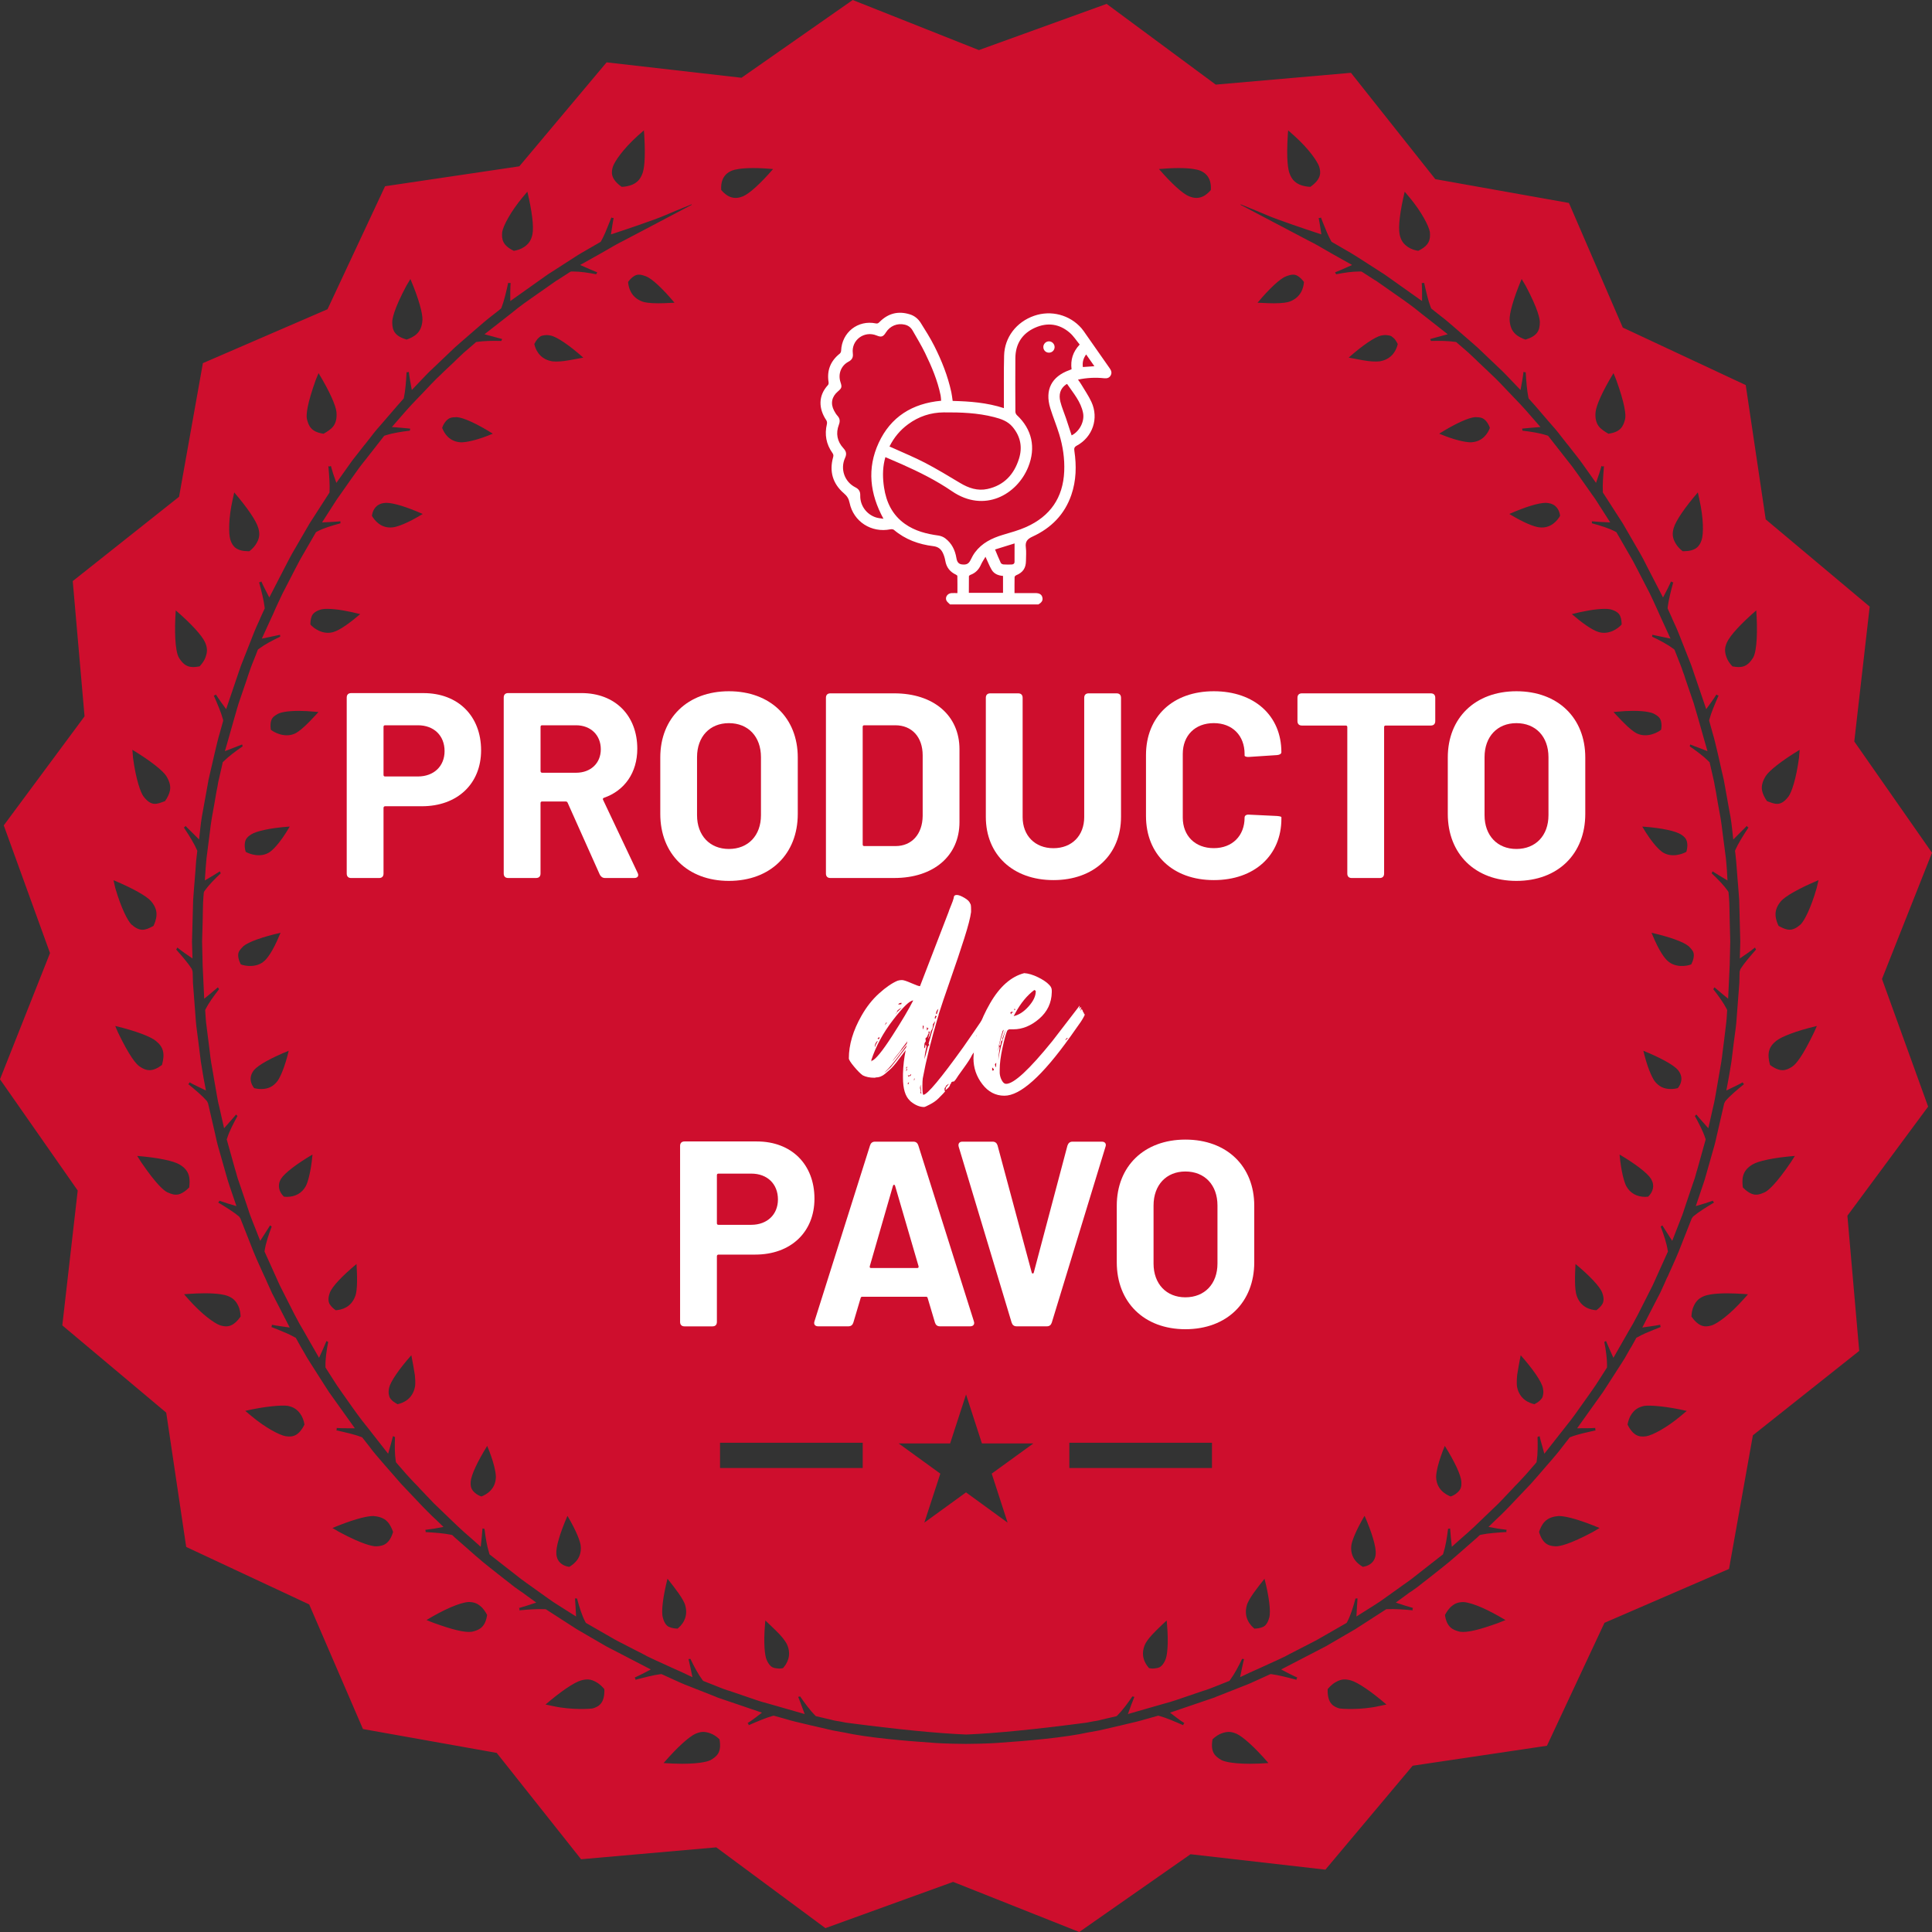
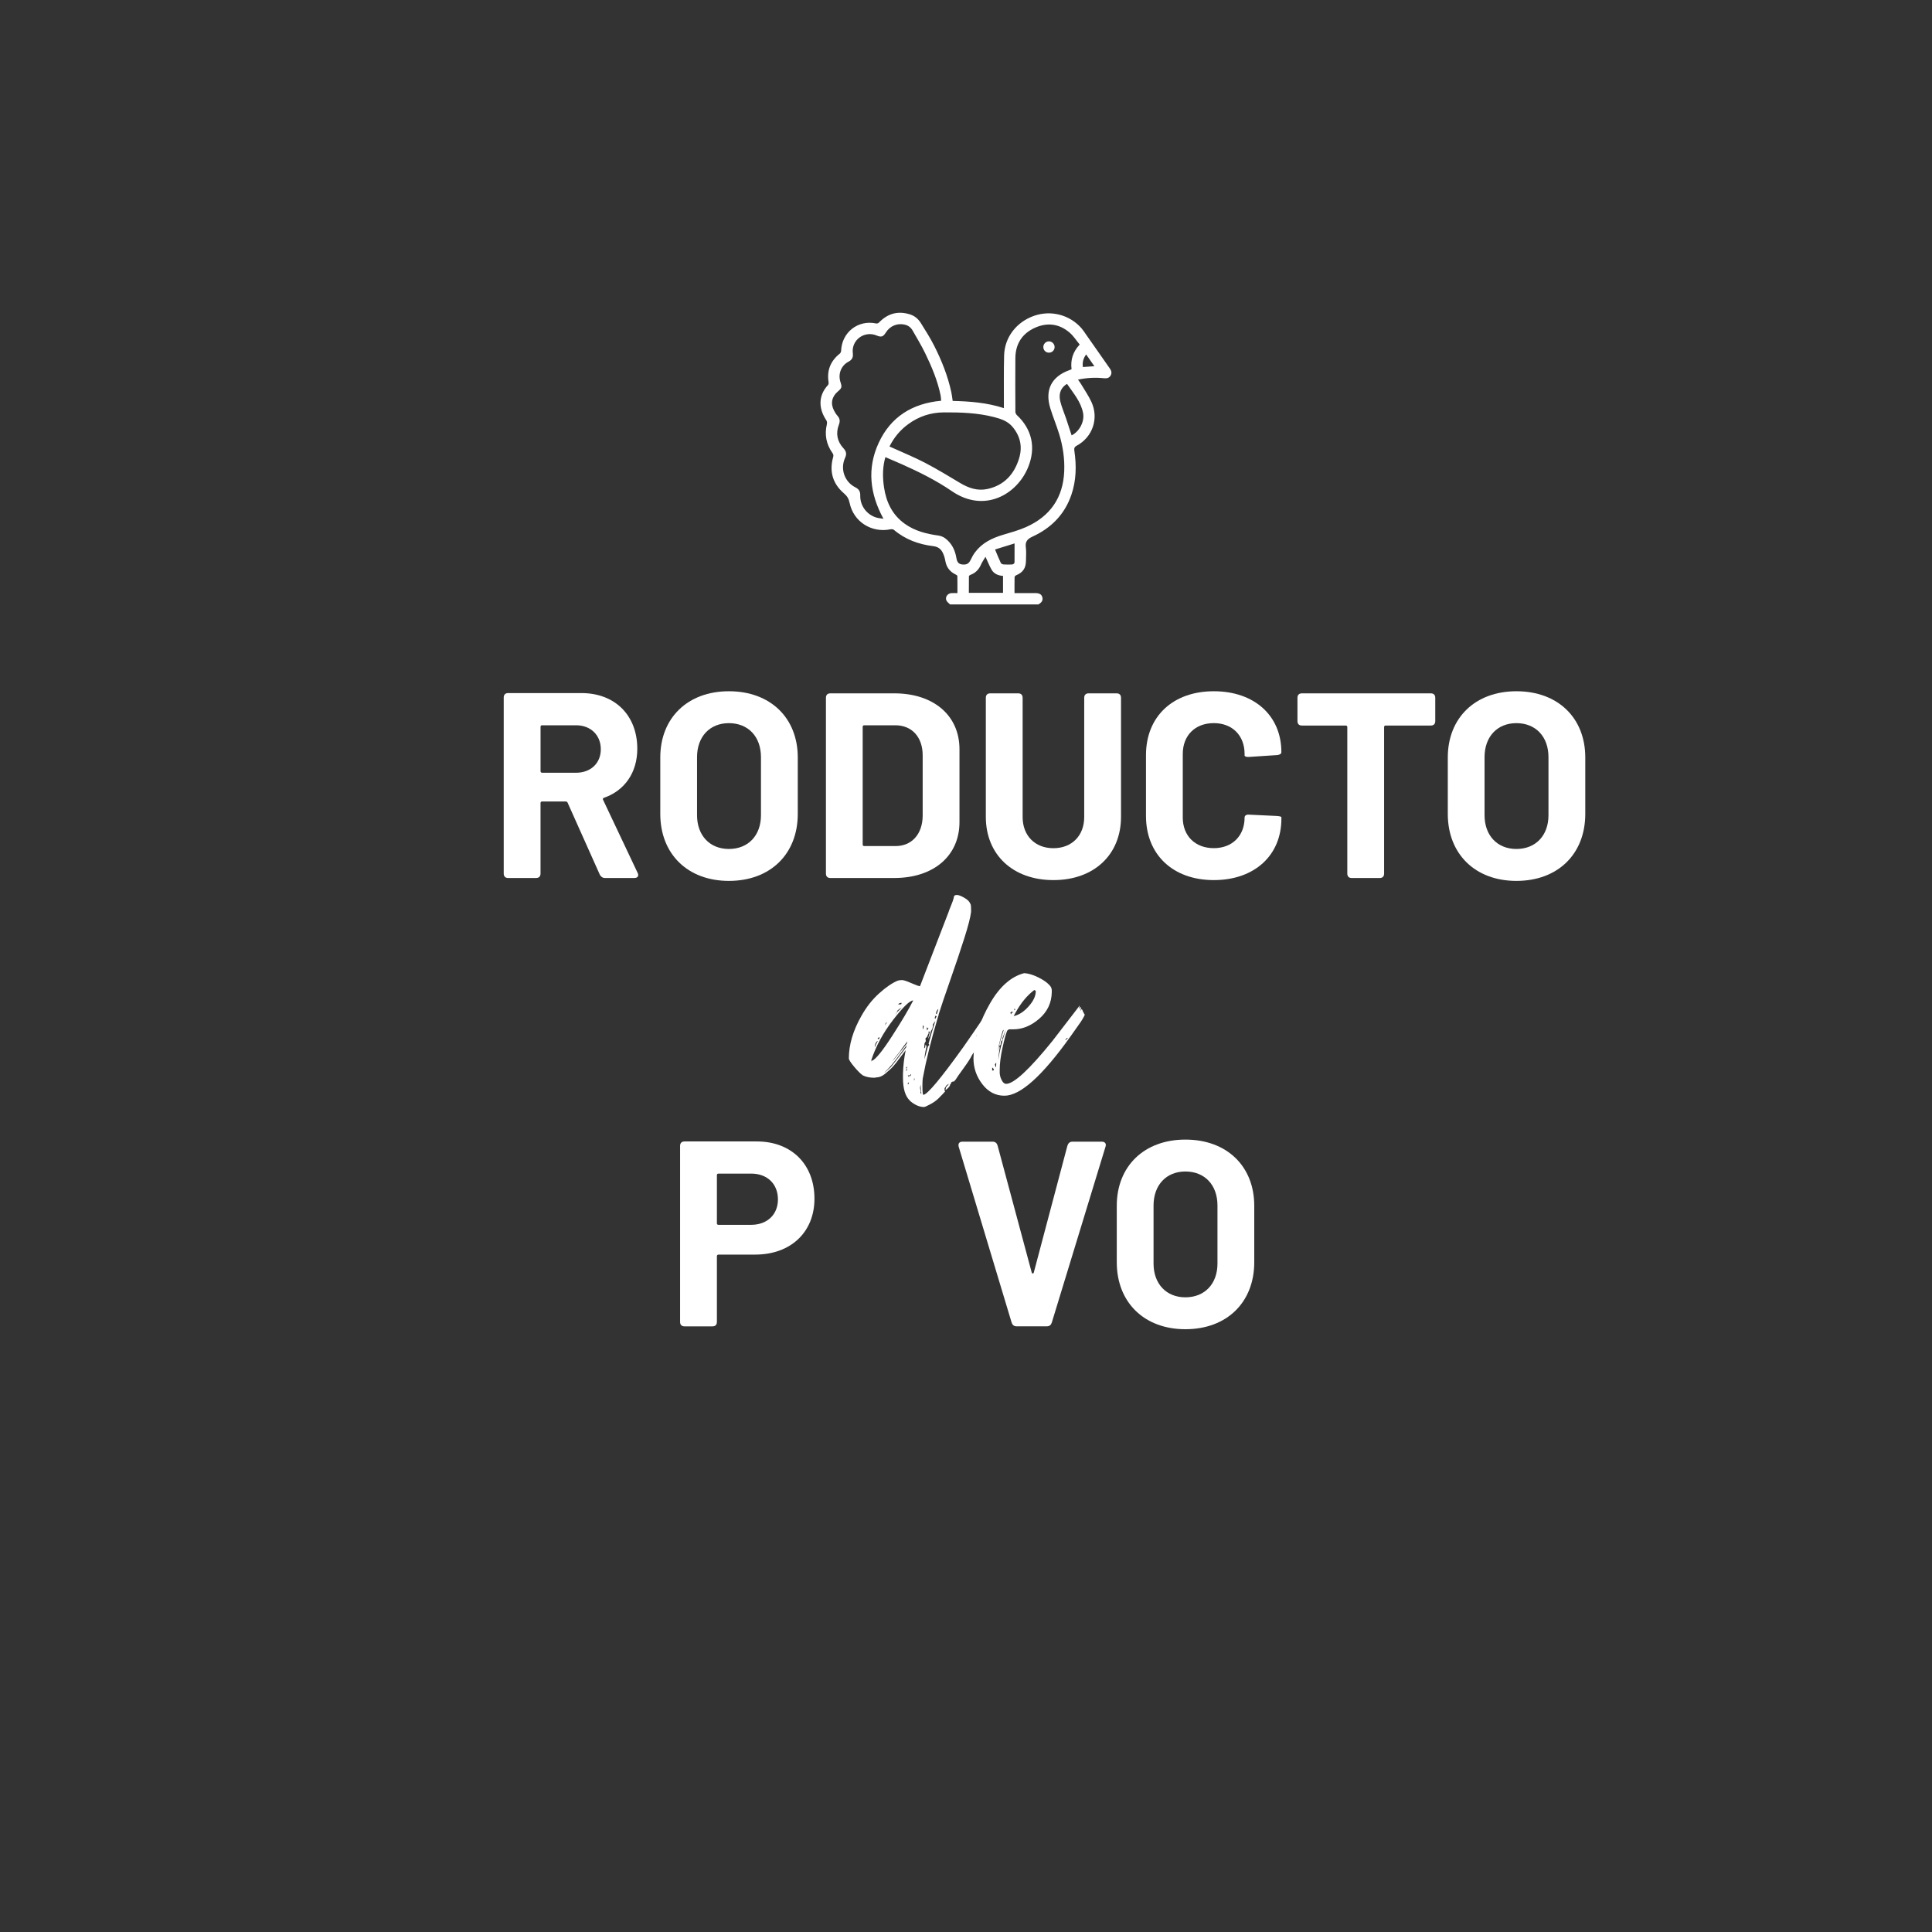
<svg xmlns="http://www.w3.org/2000/svg" version="1.1" id="Capa_1" x="0px" y="0px" viewBox="0 0 800 800" style="enable-background:new 0 0 800 800;" xml:space="preserve">
  <rect x="0" y="0" width="800" height="800" fill="#333333" stroke="none" />
  <style type="text/css">
	.st0{fill:#CE0E2D;}
	.st1{fill:#FFFFFF;}
</style>
-   <path class="st0" d="M779.29,405.37L800,353.11l-32.18-46.08l6.38-55.84l-43.06-36.13l-8.27-55.61l-50.91-23.81l-22.3-51.6  l-55.33-9.86L559.4,30.15l-55.99,4.89L458.23,1.61l-52.89,19.13L353.09,0l-46.06,32.2l-55.85-6.38l-36.14,43.05l-55.59,8.25  l-23.83,50.93l-51.61,22.32l-9.86,55.33l-44.03,34.92l4.89,56.01L1.56,341.77l19.15,52.88L0,446.91l32.18,46.06l-6.38,55.84  l43.03,36.13l8.27,55.61l50.93,23.81l22.27,51.6l55.38,9.88l34.93,44.03l55.99-4.92l45.18,33.45l52.89-19.15L446.89,800l46.08-32.2  l55.85,6.38l36.13-43.03l55.61-8.27l23.81-50.9l51.58-22.32l9.88-55.33l44.03-34.95l-4.89-55.98l33.43-45.17L779.29,405.37z   M731.22,321.24c1.4-2.1,6.13-6.01,13.98-10.76c-0.07,1.12-0.16,2.28-0.28,3.4c-1.21,8.92-3.08,14.14-4.29,15.87  c-3.38,4.47-5.73,3.15-8.95,1.98c-1.05-1.47-1.77-2.98-2.05-4.4C729.29,325.48,729.8,323.48,731.22,321.24z M715.12,265.94  c1.33-2.89,5.85-7.78,12.11-13.19c0.58,8.27,0.33,16.5-1.23,19.45c-2.45,4.05-4.89,4.45-8.64,3.73c-1.21-1.28-2.03-2.54-2.47-3.82  C714.05,269.78,714.12,268.1,715.12,265.94z M693.04,218.64c0.89-3.05,4.57-8.43,10-14.75c0.21,1.03,0.47,2.1,0.68,3.17  c1.68,7.43,1.72,13.88,0.91,16.49c-0.91,2.77-2.54,4.66-7.46,4.71l-0.42-0.02c-1.37-1.07-2.42-2.26-3.05-3.49  C692.55,222.77,692.36,220.97,693.04,218.64z M668.11,154.51c0.47,1.03,0.81,2.03,1.21,2.98c3.56,9.92,3.94,14.14,3.63,15.94  c-0.77,3.21-1.98,5.47-6.94,6.17c-1.4-0.81-2.94-1.77-3.94-3c-1.14-1.47-1.63-3.45-1.37-5.99  C660.95,168.02,663.35,162.33,668.11,154.51z M630.08,115.53c0.56,0.91,1.12,1.86,1.68,2.82c5.33,10.04,5.87,13.93,5.85,15.14  c-0.05,3.4-1.02,5.64-5.94,7.13c-1.42-0.49-3.01-1.21-4.19-2.33c-1.47-1.33-2.24-3.26-2.38-5.8  C624.98,129.9,626.52,123.96,630.08,115.53z M581.65,79.37c0.7,0.84,1.4,1.65,2.07,2.45c4.82,5.8,7.9,11.65,8.36,14.26  c0.28,3.12-0.21,5.54-4.82,7.78c-1.33-0.19-2.98-0.7-4.31-1.61c-1.91-1.3-2.91-2.84-3.4-5.22C578.92,93.89,579.71,87.5,581.65,79.37  z M533.26,55.73c0.02-0.61,0.09-1.17,0.14-1.75c0.86,0.77,1.7,1.49,2.45,2.17c6.41,5.75,9.69,10.81,10.37,12.79  c0.72,2.31,1.12,5.08-3.63,8.43c-1.09-0.05-2.89-0.23-4.59-1c-2.03-0.95-3.19-2.31-4.03-4.57C533.4,70.29,532.58,66.23,533.26,55.73  z M488.15,69.59c5.5,0,7.9,0.72,8.69,1.02c1.19,0.49,4.96,2.05,4.54,8.06l-0.02,0.05c-2.66,3.08-5.5,3.98-8.95,2.59  c-2.7-1.07-7.41-5.43-12.51-11.32C482.61,69.75,485.45,69.59,488.15,69.59z M501.85,597.41v10.46h-59.06v-10.46H501.85z   M482.56,687.31c-0.44,1-0.91,1.77-1.49,2.35c-0.51,0.54-1.14,0.98-2.4,1.12l-1.26,0.14c-0.54,0-1.07-0.09-1.61-0.19  c-1.63-1.79-3.73-5.24-1.65-9.86c0.3-0.63,1-1.91,2.96-4.03c1.07-1.16,2.38-2.4,3.68-3.68l2.28-2.14c0,0,0.02,0,0.02-0.02  c0.05,0.49,0.09,1,0.14,1.49C483.93,680.7,483.33,685.61,482.56,687.31z M417.23,630.49l-17.22-12.53l-17.26,12.53l6.62-20.29  l-17.26-12.51h21.32l6.59-20.27l6.57,20.27h21.32l-17.26,12.51L417.23,630.49z M303.18,70.61c0.77-0.3,3.17-1.02,8.69-1.02  c2.7,0,5.54,0.16,8.25,0.4c-5.1,5.89-9.83,10.25-12.51,11.32c-3.45,1.4-6.27,0.49-8.95-2.59l-0.02-0.05  C298.22,72.66,301.97,71.1,303.18,70.61z M298.15,597.41h59.08v10.46h-59.08V597.41z M324.22,690.74c-0.54,0.09-1.07,0.19-1.61,0.19  l-1.28-0.14c-1.26-0.14-1.89-0.58-2.4-1.12c-0.56-0.58-1.05-1.35-1.47-2.35c-0.77-1.7-1.37-6.62-0.68-14.82  c0.05-0.49,0.09-1,0.14-1.49c0.02,0.02,0.02,0.02,0.02,0.02l2.26,2.14c1.33,1.28,2.61,2.52,3.71,3.68c1.93,2.12,2.63,3.4,2.96,4.03  C327.95,685.49,325.85,688.94,324.22,690.74z M253.81,68.94c0.68-1.98,3.96-7.04,10.34-12.79c0.77-0.68,1.61-1.4,2.47-2.17  c0.05,0.58,0.09,1.14,0.14,1.75c0.65,10.51-0.14,14.56-0.72,16.07c-0.84,2.26-1.98,3.61-4.01,4.57c-1.7,0.77-3.49,0.96-4.61,1  C252.7,74.02,253.07,71.24,253.81,68.94z M207.94,96.08c0.44-2.61,3.54-8.46,8.36-14.26c0.68-0.79,1.37-1.61,2.07-2.45  c1.93,8.13,2.73,14.51,2.1,17.66c-0.49,2.38-1.49,3.91-3.4,5.22c-1.33,0.91-2.98,1.42-4.31,1.61  C208.15,101.62,207.66,99.2,207.94,96.08z M168.26,118.35c0.54-0.96,1.12-1.91,1.68-2.82c3.57,8.43,5.1,14.37,4.99,16.96  c-0.14,2.54-0.93,4.47-2.38,5.8c-1.19,1.12-2.77,1.84-4.19,2.33c-4.92-1.49-5.92-3.73-5.94-7.13  C162.39,132.28,162.9,128.39,168.26,118.35z M130.68,157.49c0.4-0.96,0.77-1.96,1.23-2.98c4.75,7.83,7.15,13.51,7.41,16.1  c0.23,2.54-0.23,4.52-1.37,5.99c-1,1.23-2.54,2.19-3.96,3c-4.94-0.7-6.17-2.96-6.92-6.17C126.74,171.63,127.14,167.41,130.68,157.49  z M96.29,207.07c0.23-1.07,0.47-2.14,0.7-3.17c5.4,6.31,9.11,11.7,9.97,14.75c0.68,2.33,0.51,4.12-0.63,6.1  c-0.65,1.23-1.7,2.42-3.05,3.49l-0.42,0.02c-4.92-0.05-6.55-1.93-7.46-4.71C94.59,220.95,94.64,214.5,96.29,207.07z M72.78,252.75  c6.27,5.41,10.81,10.3,12.11,13.19c0.98,2.17,1.07,3.84,0.23,6.17c-0.44,1.28-1.28,2.54-2.47,3.82c-3.75,0.72-6.22,0.33-8.64-3.73  C72.46,269.25,72.18,261.02,72.78,252.75z M68.8,321.24c1.4,2.24,1.93,4.24,1.58,6.08c-0.28,1.42-1,2.94-2.05,4.4  c-3.22,1.17-5.57,2.49-8.95-1.98c-1.21-1.72-3.08-6.94-4.29-15.87c-0.12-1.12-0.21-2.28-0.28-3.4  C62.67,315.23,67.4,319.15,68.8,321.24z M62.46,373.06c1.65,1.89,2.42,3.82,2.35,5.78c-0.09,2-0.89,3.82-1.28,4.57  c-3.5,1.91-5.59,2.52-9.16-0.65c-1.49-1.54-4.12-6.48-6.62-15c-0.26-1.1-0.51-2.19-0.75-3.29C55.45,368,60.74,371.15,62.46,373.06z   M48.97,427.74c-0.42-0.96-0.86-1.89-1.26-2.91c8.9,2.14,14.66,4.45,16.78,6.15c3.17,2.49,3.89,5.27,2.59,9.99  c-1.89,1.44-3.63,2.17-5.17,2.17h-0.02c-1.28,0-2.61-0.51-4.12-1.56C56.31,440.57,53.59,437.33,48.97,427.74z M69.22,493.67  c-1.28-0.63-4.4-3.1-10.72-12.37c-0.58-0.89-1.12-1.75-1.7-2.66c9.18,0.75,15.17,2.17,17.43,3.49c2.17,1.23,3.47,2.77,3.98,4.71  c0.44,1.56,0.3,3.45,0.14,4.85c-2.96,3-4.89,3-5.54,3C72.02,494.69,71.13,494.53,69.22,493.67z M93.61,549.21  c-0.75,0-1.58-0.14-2.42-0.4c-2.49-0.86-7.67-4.66-13-10.65c-0.63-0.72-1.3-1.49-1.98-2.24c0.58-0.05,1.17-0.09,1.77-0.14  c2.26-0.14,4.61-0.26,6.85-0.26c5.87,0,8.41,0.72,9.23,1.02c2.21,0.79,3.63,2.05,4.59,4.17c0.79,1.58,0.93,3.47,0.98,4.45  C96.81,549.21,94.43,549.21,93.61,549.21z M119.78,594.82l-0.05,0.02l-1.4-0.12c-2.66-0.47-8.53-3.59-14.26-8.39  c-0.86-0.75-1.68-1.42-2.52-2.12c8.02-1.89,15.38-2.47,17.66-2.07c2.38,0.51,3.91,1.51,5.22,3.42c0.79,1.12,1.37,2.63,1.65,4.31  C123.65,594.82,120.97,594.82,119.78,594.82z M155.68,640.3c-1.28,0-5.31-0.63-15.21-5.94c-0.95-0.54-1.91-1.09-2.82-1.65  c7.46-3.1,13.61-4.96,16.92-4.96l0,0c1.82,0.14,4.29,0.61,5.89,2.4c1.14,1.21,1.84,2.91,2.31,4.19  C161.3,639.23,158.85,640.25,155.68,640.3z M195.48,675.66c-3.05,0.47-8.32-0.91-15.91-3.66c-0.98-0.35-1.96-0.77-2.96-1.19  c7.15-4.29,13.49-7.13,17.36-7.46c2,0,3.45,0.47,4.8,1.58c1.31,0.98,2.31,2.61,2.94,3.77C200.97,673.66,198.67,674.92,195.48,675.66  z M245.54,707.39c-0.77,0.23-8.99,0.77-16.5-0.93c-1.05-0.23-2.1-0.42-3.15-0.65c6.29-5.41,11.77-9.13,14.72-9.99  c2.4-0.65,4.05-0.56,6.17,0.65c1.68,0.89,2.91,2.28,3.47,2.98C250.44,705.32,247.92,706.65,245.54,707.39z M294.21,728.83  c-0.49,0.26-3.33,1.51-11.74,1.51c-2.49,0-5.13-0.12-7.69-0.3c5.96-6.9,10.67-10.95,13.14-12.09c2.31-1,3.8-1.07,6.24-0.21  c1.23,0.44,2.54,1.28,3.77,2.47C298.85,725.57,296.99,727.2,294.21,728.83z M517.53,730.34c-8.39,0-11.25-1.26-11.72-1.51  c-2.77-1.63-4.64-3.26-3.73-8.62c1.23-1.19,2.54-2.03,3.77-2.47c2.45-0.86,3.94-0.79,6.24,0.21c2.47,1.14,7.18,5.2,13.14,12.09  C522.7,730.23,520.05,730.34,517.53,730.34z M570.98,706.46c-7.5,1.7-15.73,1.16-16.5,0.93c-2.38-0.75-4.89-2.07-4.73-7.94  c0.56-0.7,1.79-2.1,3.45-2.98c2.14-1.21,3.77-1.3,6.17-0.65c2.98,0.86,8.46,4.59,14.72,9.99  C573.07,706.04,572.02,706.23,570.98,706.46z M620.46,672.01c-7.6,2.75-12.86,4.12-15.91,3.66c-3.19-0.75-5.5-2-6.22-6.94  c0.63-1.17,1.63-2.8,2.94-3.77c1.33-1.12,2.77-1.58,4.8-1.58c3.87,0.33,10.18,3.17,17.33,7.46  C622.42,671.24,621.42,671.66,620.46,672.01z M659.56,634.36c-9.9,5.31-13.93,5.94-15.21,5.94c-3.17-0.05-5.61-1.07-7.06-5.96  c0.42-1.28,1.12-2.98,2.28-4.19c1.61-1.79,4.08-2.26,5.89-2.4l0,0c3.31,0,9.46,1.86,16.89,4.96  C661.44,633.26,660.51,633.82,659.56,634.36z M664.87,574.72c0,0-0.49,0.7-1.17,1.79l-10.65,14.91l4.1-0.02  c1.16,0,2.31-0.05,3.45-0.12l-0.07,0.49l0.21,0.49c-3.59,0.82-7.46,1.65-10.18,2.7l-0.54,0.21l-0.37,0.47c0,0-1.1,1.4-2.8,3.57  c-1.33,1.82-3.08,3.84-4.92,5.99l-1.49,1.7c-1.07,1.23-2.19,2.54-3.19,3.7c-1.19,1.38-2.28,2.63-3.29,3.75l-8.9,9.37  c-1.4,1.49-2.84,2.89-3.94,3.96c-1.14,1.07-1.89,1.79-1.89,1.79l-2.87,2.79l3.94,0.72c1.21,0.19,2.4,0.35,3.59,0.49l-0.16,0.54  l0.09,0.37c-3.96,0.23-7.73,0.51-10.48,1.1l-0.56,0.14l-0.42,0.37c-0.02,0.07-1.05,1.03-2.7,2.42l-6.78,5.94  c-2,1.72-4.01,3.45-5.59,4.66l-5.01,3.96c-0.96,0.75-2.1,1.63-3.26,2.54c-1.23,1.02-2.56,2.03-3.56,2.7  c-1.02,0.75-1.65,1.14-1.7,1.14l-5.78,4.24l3.82,1.26c1.1,0.35,2.21,0.68,3.31,0.98l-0.23,0.42l0.09,0.54  c-3.68-0.35-7.64-0.61-10.41-0.47l-0.54,0.02l-12.81,8.25c-5.31,3.1-10.67,6.22-12.16,7.08l-18.55,9.62l3.56,1.86  c1.05,0.54,2.1,1,3.15,1.51l-0.33,0.44l-0.02,0.47c-3.5-0.93-7.34-1.93-10.23-2.31l-0.56-0.05l-4.92,2.24  c-1.84,0.84-4.08,1.89-6.41,2.75l-11.16,4.4c-0.14,0.09-0.81,0.4-1.86,0.7l-17.24,5.87l3.05,2.33c0.93,0.75,1.91,1.35,2.91,2  l-0.37,0.37l-0.12,0.51c-3.38-1.49-7.01-3.05-9.79-3.82l-0.54-0.14l-5.03,1.4c-2.38,0.75-5.5,1.47-8.81,2.24l-0.84,0.21  c-3.5,0.84-7.04,1.63-9.69,2.24c-2.73,0.54-4.54,0.82-4.54,0.82c-9.83,2.19-25.47,3.54-36.86,4.31c-0.84,0.09-5.96,0.42-13.86,0.47  c-7.9-0.05-13.05-0.37-13.86-0.47c-11.39-0.77-27.03-2.12-36.88-4.31c0,0-1.79-0.28-4.54-0.82c-2.66-0.61-6.17-1.4-9.67-2.24  l-0.84-0.21c-3.31-0.77-6.45-1.49-8.81-2.24l-5.03-1.4l-0.54,0.14c-2.77,0.77-6.43,2.33-9.81,3.82l-0.09-0.51l-0.37-0.37  c0.98-0.65,1.98-1.26,2.91-2l3.05-2.33l-17.26-5.87c-1.02-0.3-1.7-0.61-1.84-0.7l-11.16-4.4c-2.33-0.86-4.57-1.91-6.41-2.75  l-4.92-2.24l-0.56,0.05c-2.89,0.37-6.73,1.37-10.23,2.31l-0.02-0.47l-0.33-0.44c1.05-0.51,2.1-0.98,3.12-1.51l3.59-1.86l-18.55-9.62  c-1.49-0.86-6.87-3.98-12.16-7.08L226,666.35l-0.54-0.02c-2.77-0.14-6.73,0.12-10.41,0.47l0.07-0.54l-0.21-0.42  c1.1-0.3,2.19-0.63,3.29-0.98l3.84-1.26l-5.8-4.24c-0.02,0-0.65-0.4-1.68-1.14c-1-0.68-2.31-1.68-3.57-2.7  c-1.16-0.91-2.33-1.79-3.26-2.54l-5.01-3.96c-1.58-1.21-3.59-2.93-5.61-4.66l-6.76-5.94c-1.65-1.4-2.68-2.35-2.7-2.42l-0.4-0.37  l-0.61-0.14c-2.73-0.58-6.52-0.86-10.46-1.1l0.09-0.37l-0.16-0.54c1.17-0.14,2.38-0.3,3.56-0.49l3.96-0.72l-2.87-2.79  c0,0-0.75-0.72-1.91-1.79c-1.07-1.07-2.52-2.47-3.94-3.96l-8.88-9.37c-1-1.12-2.1-2.38-3.26-3.75c-1.02-1.16-2.17-2.47-3.24-3.7  l-1.47-1.7c-1.84-2.14-3.61-4.17-4.92-5.99c-1.7-2.17-2.8-3.57-2.8-3.57l-0.37-0.47l-0.56-0.21c-2.7-1.05-6.57-1.89-10.16-2.7  l0.21-0.49l-0.09-0.49c1.16,0.07,2.31,0.12,3.47,0.12l4.1,0.02l-10.65-14.91c-0.7-1.09-1.17-1.79-1.17-1.79l-6.43-10.09  c-1.07-1.61-2.03-3.26-2.84-4.73c-0.47-0.86-0.91-1.58-1.28-2.19l-2.1-3.77l-0.54-0.26c-1.82-1.07-4.17-2.05-7.11-3.24  c-0.86-0.35-1.68-0.63-2.49-0.98l0.23-0.35v-0.56c1.14,0.21,2.28,0.42,3.47,0.58l3.94,0.56l-6.36-12.35  c-0.65-1.23-1.28-2.45-1.72-3.54c-0.63-1.33-1.03-2.24-1.03-2.26l-1.21-2.75l-0.02,0.02c-0.23-0.44-0.44-0.89-0.65-1.42  c-0.42-0.98-0.93-2.07-1.44-3.19c-0.86-1.89-1.77-3.91-2.61-6.01c-2.68-6.83-5.38-13.65-5.38-13.65L99,503.73  c-2.19-1.84-5.52-3.91-8.67-5.8l0.42-0.42l0.02-0.35c1.07,0.35,2.17,0.75,3.26,1.1l3.87,1.16l-2.96-8.69  c-0.4-1.14-0.86-2.7-1.3-4.29l-2.87-10.11c-0.65-2.1-1.33-4.94-1.93-7.85l-2.68-11.58l-0.44-0.93c-1.89-2.17-4.89-4.73-7.78-7.06  l0.42-0.37l0.09-0.4c1.05,0.58,2.07,1.14,3.15,1.63l3.68,1.79l-0.77-4.01c0-0.02-0.75-4.05-1.35-8.01  c-0.51-4.08-1.02-8.15-1.02-8.15l-0.61-4.66c-0.33-2.21-0.54-5.13-0.75-8.15l-0.89-11.65c-0.02-2.75-0.14-4.64-0.14-4.64l-0.3-1.03  c-1.51-2.38-4.1-5.4-6.48-8.06l0.47-0.84c0.96,0.75,1.89,1.49,2.89,2.19l3.38,2.33l-0.21-6.94l0.47-17.15  c0.12-1.56,0.26-3.54,0.42-5.66l0.21-2.47c0.23-3.01,0.49-5.96,0.61-8.13c0.23-2.21,0.42-3.61,0.42-3.63l0.07-0.56l-0.23-0.56  c-0.93-2.19-2.89-5.45-5.36-9.16l0.35-0.14l0.35-0.49c0.86,0.86,1.72,1.77,2.59,2.59l3.03,3.03l0.47-4.26c0-0.02,0.4-4.08,1.19-7.94  l1.91-10.55l0,0l0.35-2c0.56-2.31,1.23-5.36,1.96-8.48l0.61-2.66c0.72-3.03,1.42-6.08,2.14-8.39l1.37-4.94l-0.12-0.56  c-0.75-2.82-2.31-6.45-3.8-9.83l0.54-0.14l0.33-0.3c0.63,0.96,1.23,1.89,1.93,2.87l2.33,3.22l5.13-15.12  c0.28-0.82,0.54-1.58,0.81-2.33c0.07-0.21,0.14-0.42,0.21-0.61l4.87-12.35c0.96-2.52,2.07-4.96,2.98-6.92l0.21-0.54  c0.91-2.05,1.54-3.33,1.54-3.33l0.23-0.54l-0.07-0.61c-0.35-2.87-1.31-6.64-2.26-10.18l0.44-0.05l0.47-0.33  c0.49,1.05,0.96,2.1,1.49,3.12l1.82,3.54l6.57-12.74c0.61-1.16,1.17-2.24,1.61-3.1c0.75-1.33,1.21-2.24,1.21-2.24l7.31-12.6  l8.25-12.81v-0.56c0.14-2.35-0.09-6.03-0.49-10.3l0.61,0.12l0.42-0.26c0.33,1.07,0.6,2.14,0.95,3.24l1.33,3.8l5.71-8.04  c0.65-0.93,1.42-1.98,2.31-3.05c1.35-1.75,2.75-3.52,3.52-4.5l0.68-0.81c0-0.02,0.89-1.17,2.31-2.96c1.16-1.56,2.94-3.68,5.17-6.17  l5.4-6.27c1.35-1.56,2.33-2.63,2.35-2.66l0.42-0.44l0.12-0.54c0.58-2.73,0.89-6.55,1.09-10.44l0.37,0.09l0.56-0.19  c0.14,1.14,0.28,2.26,0.51,3.54l0.72,3.98l4.68-4.92c1.02-1.05,2.33-2.47,3.82-3.82l9.25-8.81c1.37-1.26,3.15-2.75,5.01-4.38  l3.73-3.24c2.31-2,4.57-3.96,6.43-5.38c2.24-1.7,3.66-2.89,3.66-2.89l0.4-0.33l0.21-0.49c1.05-2.7,1.93-6.52,2.73-10.16l0.42,0.16  l0.56-0.09c-0.05,1.17-0.12,2.31-0.12,3.49v4.03l14.96-10.62c0.89-0.65,1.56-1.05,1.7-1.12l10.06-6.48  c1.79-1.19,3.66-2.21,5.24-3.14l5.45-3.15l0.28-0.47c1.12-1.98,2.19-4.59,3.17-7.11l0.33-0.81c0.23-0.63,0.42-1.12,0.68-1.72  l0.37,0.23h0.56c-0.21,1.16-0.44,2.28-0.61,3.49l-0.51,3.29l3.19-1.05c0.63-0.19,15.56-5.17,19.38-6.92  c1.68-0.75,5.85-2.45,10.83-4.47l0.02,0.21c-12.88,6.78-26.37,13.89-28.14,14.82c-2.56,1.26-5.03,2.7-7.2,3.98  c-0.98,0.56-1.91,1.1-2.77,1.58l-8.06,4.52l3.8,1.68c1.14,0.49,2.17,0.91,3.29,1.38l-0.47,0.79c-3.21-0.65-6.62-1.14-9.34-1.14h-1.1  l-0.51,0.28c0,0-2.54,1.61-5.06,3.26l-0.49,0.28l-10.88,7.62c-0.16,0.12-4.15,2.84-7.92,5.99l-10.93,8.55l3.98,1.07  c1.12,0.33,2.24,0.63,3.33,0.91l-0.35,0.79c-3.66-0.12-7.39,0-9.88,0.37l-0.58,0.09l-0.44,0.4c0,0-2.24,1.98-4.54,3.91  c-2.19,2.03-4.36,4.15-4.36,4.17l-3.75,3.52c-0.93,0.95-2.1,2.03-3.33,3.21l-1.96,2c-0.86,0.91-1.75,1.84-2.68,2.82  c-1.05,1.1-2.07,2.21-3.1,3.24c-1.75,1.82-3.4,3.54-4.68,5.01l-6.01,6.9l4.01,0.33c1.21,0.14,2.42,0.23,3.57,0.33l-0.12,0.72  l0.05,0.12c-3.33,0.4-7.2,0.98-10.06,1.93l-0.61,0.19l-7.69,9.83c0,0-1.28,1.56-2.52,3.21l-2.26,3.15c0,0-2.87,4.01-5.61,7.97  c-0.98,1.3-1.89,2.68-2.66,3.91c-0.42,0.65-0.79,1.26-1.17,1.82l-3.84,5.99l4.01-0.19c1.28-0.09,2.38-0.19,3.59-0.26v0.72l0.05,0.09  c-3.77,1-7.25,2.1-9.67,3.4l-0.51,0.3l-6.24,10.79c0,0-1.05,1.84-2.45,4.61l-1.93,3.75c-1,1.96-2.1,4.08-3.24,6.27  c-1.07,2.19-2.05,4.4-2.98,6.38c-0.61,1.42-1.17,2.75-1.77,3.94l-3.8,8.32l3.98-0.84c1.19-0.23,2.38-0.49,3.54-0.75l0.09,0.79  c-3.17,1.49-6.48,3.26-8.74,4.96l-0.49,0.37l-0.21,0.49c0,0.07-1.07,2.84-2.21,5.61c-0.33,0.86-0.68,1.77-1.12,3.1l-0.37,1.05  c-0.33,0.89-0.49,1.54-0.49,1.54l-3.54,10.34c-0.44,1.42-0.98,3.22-1.51,5.15l-0.42,1.44c-1.31,4.68-2.66,9.36-2.66,9.39l-1.14,3.96  l3.84-1.49c1.1-0.4,2.24-0.86,3.29-1.28l0.21,0.79c-2.87,1.93-5.8,4.17-7.83,6.17l-0.44,0.44l-0.09,0.56c0,0-0.65,2.91-1.31,5.73  c-0.33,1.24-0.58,2.52-0.72,3.59l-0.49,2.49c0,0-0.33,1.98-0.86,4.99l-0.23,1.26c-0.54,2.84-1.17,6.38-1.56,9.95  c-0.51,4.05-1.02,8.11-1.44,11.25c-0.3,3.12-0.42,5.19-0.42,5.19l-0.26,3.89l3.38-2c0.98-0.63,1.89-1.16,2.84-1.77l0.35,0.84  c-2.59,2.4-5.08,5.01-6.64,7.22l-0.3,0.47l-0.09,0.54c0,0-0.3,3.03-0.33,6.13c-0.05,2.98-0.12,5.92-0.12,5.92l-0.23,7.94l0.23,9.83  l0.65,13.86l3.1-2.56c0.86-0.72,1.75-1.47,2.56-2.17l0.49,0.79c-2.19,2.8-4.33,5.78-5.52,8.15l-0.23,0.47l0.23,3.54  c0.09,0.93,0.16,2.03,0.33,3.1c0.37,3.03,0.75,5.94,0.75,5.94l0.63,5.01c0.23,2.38,0.72,5.38,1.31,8.5l0.47,2.8  c0.28,1.47,0.54,2.98,0.77,4.38c0.44,2.52,0.81,4.89,1.33,6.78c0.7,2.96,1.12,4.96,1.12,4.96l0.89,3.94l2.68-3.03  c0.81-0.86,1.51-1.77,2.28-2.66l0.58,0.63c-1.58,2.87-3.38,6.31-4.24,9.11l-0.21,0.56l3.4,12.18c0,0,0.58,1.84,1.1,3.82  c0.65,1.84,1.26,3.66,1.26,3.66s1.56,4.71,3.12,9.25c0.49,1.68,1.14,3.31,1.7,4.75l3.29,8.36l2.19-3.42c0.63-0.98,1.28-2,1.89-2.98  l0.63,0.47h0.05c-1.19,3.14-2.45,6.83-2.89,9.76l-0.09,0.58l5.15,11.42l0.56,1.26c0.4,0.86,0.93,2.05,1.68,3.45l5.08,10.04  c1.31,2.54,2.7,5.01,4.01,7.18c0.56,0.98,1.07,1.91,1.54,2.73l4.57,7.94l1.65-3.66c0.49-1.12,0.95-2.21,1.42-3.31l0.7,0.42  c-0.68,3.45-1.19,7.17-1.12,10.02l0.02,0.56l3.5,5.48c0.81,1.28,1.65,2.56,2.35,3.52c0.61,0.86,1,1.44,1.05,1.51l4.5,6.36  c0.14,0.16,2.89,4.17,5.99,7.92l8.53,10.9l1.12-3.91c0.3-1.12,0.63-2.26,0.89-3.38l0.84,0.37c-0.14,3.38-0.14,6.94,0.3,9.86  l0.12,0.61l4.31,4.96c2.05,2.28,4.15,4.43,4.15,4.43l0.28,0.26c0.51,0.6,1.68,1.84,3.24,3.45l0.37,0.4c0.98,1,2.07,2.19,3.29,3.45  l7.39,7.11c1.91,1.82,3.66,3.52,5.2,4.87c2.31,2,3.82,3.35,3.82,3.35l3.03,2.7l0.42-4.03c0.12-1.21,0.21-2.38,0.3-3.56l0.84,0.16  c0.42,3.61,1.05,7.31,1.91,9.95l0.16,0.61l13.02,10.18c1.56,1.19,3.19,2.31,3.19,2.31l7.92,5.66c1.47,1.1,2.98,2.05,4.33,2.91  l7.39,4.68l-0.21-4.01c-0.07-1.19-0.16-2.33-0.23-3.49l0.84,0.05c0.91,3.47,2.05,7.08,3.36,9.55l0.3,0.54l10.79,6.2  c0,0,1.82,1.1,4.66,2.49c2.31,1.19,5.24,2.73,8.29,4.26l1.72,0.93c2.24,1.1,4.52,2.12,6.59,3.05c1.33,0.58,2.56,1.16,3.66,1.68  c2.82,1.23,4.66,2.1,4.66,2.1l3.75,1.77l-0.84-4.05c-0.26-1.19-0.51-2.31-0.79-3.45l0.81-0.07c1.47,3.15,3.24,6.38,4.94,8.69  l0.33,0.42l6.1,2.42c1.31,0.56,2.63,1.03,3.84,1.44c0.23,0.07,0.49,0.14,0.89,0.26l11.25,3.84c1.33,0.49,3.05,0.96,4.85,1.44  l15.1,4.33l-1.42-3.8c-0.4-1.14-0.84-2.24-1.28-3.31l0.82-0.19c1.91,2.8,4.1,5.73,6.1,7.78l0.44,0.4l6.31,1.47  c1.21,0.37,2.47,0.54,3.5,0.7l2.63,0.51c21.29,2.8,37.84,4.43,49.81,4.92c11.98-0.49,28.49-2.12,49.81-4.92l2.63-0.51  c1.03-0.16,2.28-0.33,3.5-0.7l6.31-1.47l0.42-0.4c2.03-2.05,4.22-4.99,6.11-7.78l0.84,0.19c-0.44,1.07-0.89,2.17-1.31,3.31  l-1.37,3.8l15.07-4.33c1.79-0.49,3.5-0.96,4.82-1.44l11.28-3.84c0.4-0.12,0.63-0.19,0.86-0.26c1.23-0.42,2.56-0.89,3.89-1.44  l6.08-2.42l0.33-0.42c1.7-2.31,3.45-5.54,4.94-8.69l0.81,0.07c-0.28,1.14-0.56,2.26-0.79,3.45l-0.84,4.05l3.73-1.77  c0.02,0,1.86-0.86,4.68-2.1c1.07-0.51,2.33-1.1,3.66-1.68c2.07-0.93,4.36-1.96,6.59-3.05l1.72-0.93c3.05-1.54,5.96-3.08,8.29-4.26  c2.82-1.4,4.64-2.49,4.64-2.49l10.81-6.2l0.28-0.54c1.33-2.47,2.45-6.08,3.38-9.55l0.84-0.05c-0.09,1.17-0.16,2.31-0.23,3.49  l-0.23,4.01l7.41-4.68c1.35-0.86,2.87-1.82,4.31-2.91l7.92-5.66c0,0,1.63-1.12,3.21-2.31l13-10.18l0.19-0.61  c0.86-2.63,1.47-6.34,1.91-9.95l0.84-0.16c0.09,1.19,0.19,2.35,0.3,3.56l0.42,4.03l3.03-2.7c0,0,1.49-1.35,3.8-3.35  c1.54-1.35,3.31-3.05,5.19-4.87l7.41-7.11c1.21-1.26,2.31-2.45,3.29-3.45l0.37-0.4c1.56-1.61,2.7-2.84,3.24-3.45l0.28-0.26  c0,0,2.1-2.14,4.15-4.43l4.31-4.96l0.09-0.61c0.44-2.91,0.44-6.48,0.33-9.86l0.84-0.37c0.26,1.12,0.56,2.26,0.89,3.38l1.09,3.91  l8.57-10.9c3.08-3.75,5.82-7.76,5.94-7.92l4.52-6.36c0.05-0.07,0.42-0.65,1.05-1.51c0.7-0.96,1.54-2.24,2.35-3.52l3.5-5.48  l0.02-0.56c0.07-2.84-0.44-6.57-1.12-10.02l0.7-0.42c0.47,1.09,0.91,2.19,1.42,3.31l1.65,3.66l4.54-7.94c0.47-0.82,1-1.75,1.56-2.73  c1.31-2.17,2.7-4.64,4.01-7.18l5.08-10.04c0.75-1.4,1.28-2.59,1.68-3.45l0.56-1.26l5.15-11.42l-0.12-0.58  c-0.44-2.94-1.7-6.62-2.89-9.76h0.05l0.63-0.47c0.63,0.98,1.26,2,1.91,2.98l2.19,3.42l3.26-8.36c0.58-1.44,1.24-3.08,1.72-4.75  c1.56-4.54,3.12-9.25,3.12-9.25s0.61-1.82,1.26-3.66c0.51-1.98,1.1-3.82,1.1-3.82l3.4-12.18l-0.19-0.56  c-0.91-2.8-2.7-6.24-4.29-9.11l0.61-0.63c0.75,0.89,1.47,1.79,2.28,2.66l2.68,3.03l0.89-3.94c0,0,0.42-2,1.12-4.96  c0.49-1.89,0.89-4.26,1.33-6.78c0.23-1.4,0.47-2.91,0.75-4.38l0.49-2.8c0.56-3.12,1.07-6.13,1.3-8.5l0.65-5.01  c0,0,0.35-2.91,0.72-5.94c0.16-1.07,0.23-2.17,0.33-3.1l0.23-3.54l-0.23-0.47c-1.21-2.38-3.33-5.36-5.52-8.15l0.47-0.79  c0.84,0.7,1.7,1.44,2.59,2.17l3.08,2.56l0.65-13.86l0.23-9.83l-0.21-7.94c0,0-0.07-2.94-0.12-5.92c-0.02-3.1-0.35-6.13-0.35-6.13  l-0.07-0.54l-0.3-0.47c-1.56-2.21-4.05-4.82-6.64-7.22l0.35-0.84c0.96,0.61,1.86,1.14,2.84,1.77l3.36,2l-0.23-3.89  c0,0-0.12-2.07-0.42-5.19c-0.42-3.15-0.93-7.2-1.47-11.25c-0.37-3.56-1-7.11-1.56-9.95l-0.23-1.26c-0.54-3.01-0.84-4.99-0.84-4.99  l-0.49-2.49c-0.16-1.07-0.4-2.35-0.72-3.59c-0.65-2.82-1.31-5.73-1.31-5.73l-0.12-0.56l-0.44-0.44c-2-2-4.94-4.24-7.8-6.17  l0.19-0.79c1.07,0.42,2.19,0.89,3.31,1.28l3.84,1.49l-1.14-3.96c0-0.02-1.35-4.71-2.66-9.39l-0.42-1.44  c-0.56-1.93-1.07-3.73-1.51-5.15l-3.54-10.34c0,0-0.16-0.65-0.49-1.54l-0.4-1.05c-0.42-1.33-0.77-2.24-1.12-3.1  c-1.09-2.77-2.21-5.54-2.21-5.61l-0.21-0.49l-0.47-0.37c-2.28-1.7-5.57-3.47-8.74-4.96l0.07-0.79c1.17,0.26,2.38,0.51,3.56,0.75  l3.98,0.84l-3.82-8.32c-0.56-1.19-1.14-2.52-1.77-3.94c-0.91-1.98-1.89-4.19-2.96-6.38c-1.14-2.19-2.26-4.31-3.24-6.27l-1.93-3.75  c-1.4-2.77-2.47-4.61-2.47-4.61l-6.22-10.79l-0.54-0.3c-2.42-1.3-5.87-2.4-9.65-3.4l0.05-0.09l-0.02-0.72  c1.24,0.07,2.33,0.16,3.61,0.26l3.98,0.19l-3.82-5.99c-0.4-0.56-0.77-1.16-1.16-1.82c-0.77-1.24-1.68-2.61-2.66-3.91  c-2.77-3.96-5.61-7.97-5.61-7.97l-2.26-3.15c-1.23-1.65-2.52-3.21-2.52-3.21l-7.69-9.83l-0.61-0.19c-2.87-0.96-6.73-1.54-10.06-1.93  l0.05-0.12l-0.12-0.72c1.14-0.09,2.35-0.19,3.56-0.33l4.01-0.33l-6.01-6.9c-1.28-1.47-2.94-3.19-4.68-5.01  c-1.02-1.03-2.05-2.14-3.1-3.24c-0.93-0.98-1.82-1.91-2.68-2.82l-1.96-2c-1.24-1.19-2.38-2.26-3.36-3.21l-3.73-3.52  c0-0.02-2.17-2.14-4.38-4.17c-2.28-1.93-4.52-3.91-4.52-3.91l-0.44-0.4l-0.58-0.09c-2.49-0.37-6.22-0.49-9.88-0.37l-0.35-0.79  c1.1-0.28,2.21-0.58,3.33-0.91l3.96-1.07l-10.9-8.55c-3.77-3.15-7.78-5.87-7.92-5.99l-10.88-7.62l-0.51-0.28  c-2.52-1.65-5.06-3.26-5.06-3.26l-0.49-0.28h-1.1c-2.75,0-6.13,0.49-9.34,1.14l-0.47-0.79c1.12-0.47,2.14-0.89,3.29-1.38l3.77-1.68  l-8.06-4.52c-0.84-0.49-1.77-1.02-2.75-1.58c-2.17-1.28-4.66-2.73-7.22-3.98c-1.77-0.93-15.24-8.04-28.14-14.82l0.02-0.21  c5.01,2.03,9.16,3.73,10.86,4.47c3.82,1.75,18.76,6.73,19.38,6.92l3.19,1.05l-0.51-3.29c-0.16-1.21-0.4-2.33-0.61-3.49h0.54  l0.4-0.23c0.26,0.61,0.42,1.1,0.65,1.72l0.33,0.81c1,2.52,2.07,5.13,3.17,7.11l0.3,0.47l5.43,3.15c1.61,0.93,3.45,1.96,5.24,3.14  l10.09,6.48c0.14,0.07,0.79,0.47,1.7,1.12l14.96,10.62v-4.03c0-1.19-0.07-2.33-0.12-3.49l0.56,0.09l0.42-0.16  c0.79,3.63,1.68,7.46,2.73,10.16l0.21,0.49l0.4,0.33c0,0,1.42,1.19,3.63,2.89c1.89,1.42,4.15,3.38,6.45,5.38l3.73,3.24  c1.86,1.63,3.63,3.12,5.01,4.38l9.25,8.81c1.49,1.35,2.77,2.77,3.8,3.82l4.71,4.92l0.72-3.98c0.23-1.28,0.35-2.4,0.51-3.54  l0.56,0.19l0.35-0.09c0.23,3.89,0.54,7.71,1.1,10.44l0.14,0.54l0.42,0.44c0.02,0.02,1,1.1,2.38,2.66l5.38,6.27  c2.24,2.49,4.01,4.61,5.17,6.17c1.44,1.79,2.31,2.94,2.31,2.96l0.68,0.81c0.75,0.98,2.17,2.75,3.52,4.5  c0.86,1.07,1.63,2.12,2.31,3.05l5.71,8.04l1.3-3.8c0.37-1.1,0.65-2.17,0.98-3.24l0.4,0.26l0.61-0.12c-0.37,4.26-0.61,7.95-0.47,10.3  v0.56l8.25,12.81l7.29,12.6c0,0,0.49,0.91,1.23,2.24c0.44,0.86,1,1.93,1.58,3.1l6.57,12.74l1.84-3.54c0.54-1.02,1-2.07,1.49-3.12  l0.47,0.33l0.44,0.05c-0.98,3.54-1.93,7.32-2.28,10.18l-0.05,0.61l0.23,0.54c0,0,0.61,1.28,1.51,3.33l0.21,0.54  c0.93,1.96,2.05,4.4,3.01,6.92l4.87,12.35c0.07,0.19,0.14,0.4,0.21,0.61c0.28,0.75,0.54,1.51,0.79,2.33l5.15,15.12l2.31-3.22  c0.7-0.98,1.33-1.91,1.93-2.87l0.35,0.3l0.54,0.14c-1.49,3.38-3.05,7.01-3.8,9.83l-0.12,0.56l1.37,4.94  c0.72,2.31,1.42,5.36,2.14,8.39l0.61,2.66c0.7,3.12,1.37,6.17,1.93,8.48l0.37,2l0,0l1.89,10.55c0.82,3.87,1.21,7.92,1.21,7.94  l0.47,4.26l3.03-3.03c0.86-0.82,1.72-1.72,2.59-2.59l0.33,0.49l0.37,0.14c-2.47,3.7-4.43,6.97-5.38,9.16l-0.23,0.56l0.09,0.56  c0,0.02,0.19,1.42,0.4,3.63c0.14,2.17,0.37,5.13,0.63,8.13l0.21,2.47c0.14,2.12,0.3,4.1,0.42,5.66l0.44,17.15l-0.19,6.94l3.38-2.33  c1-0.7,1.93-1.44,2.89-2.19l0.44,0.84c-2.35,2.66-4.94,5.68-6.45,8.06l-0.33,1.03c0,0-0.09,1.89-0.12,4.64l-0.89,11.65  c-0.21,3.03-0.42,5.94-0.75,8.15l-0.63,4.66c0,0-0.49,4.08-1,8.15c-0.6,3.96-1.37,7.99-1.37,8.01l-0.75,4.01l3.68-1.79  c1.07-0.49,2.1-1.05,3.12-1.63l0.12,0.4l0.42,0.37c-2.89,2.33-5.92,4.89-7.76,7.06l-0.47,0.93l-2.66,11.58  c-0.63,2.91-1.3,5.75-1.96,7.85l-2.87,10.11c-0.44,1.59-0.91,3.15-1.33,4.29l-2.94,8.69l3.87-1.16c1.09-0.35,2.19-0.75,3.26-1.1  l0.02,0.35l0.42,0.42c-3.15,1.89-6.48,3.96-8.67,5.8l-0.58,0.81c0,0-2.7,6.83-5.38,13.65c-0.84,2.1-1.77,4.12-2.61,6.01  c-0.51,1.12-1.03,2.21-1.44,3.19c-0.21,0.54-0.44,0.98-0.63,1.42l-0.05-0.02l-1.21,2.75c0,0.02-0.42,0.93-1.03,2.26  c-0.47,1.09-1.07,2.31-1.75,3.54l-6.36,12.35l3.94-0.56c1.21-0.16,2.35-0.37,3.5-0.58v0.56l0.21,0.35  c-0.79,0.35-1.63,0.63-2.47,0.98c-2.96,1.19-5.29,2.17-7.13,3.24l-0.51,0.26l-2.1,3.77c-0.4,0.61-0.84,1.33-1.3,2.19  c-0.79,1.47-1.75,3.12-2.82,4.73L664.87,574.72z M277.02,673.66c-1.14-0.51-2.03-1.82-2.56-3.87c-0.72-2.56,0.09-8.78,1.93-16.05  c0.05,0.02,0.09,0.07,0.14,0.14c2.73,3.45,6.5,8.18,7.22,10.88c1.47,5.24-1.68,8.46-3.31,9.71v-0.12  C279.75,674.36,278.39,674.27,277.02,673.66z M272.57,125.59c-3.82,0-5.68-0.4-6.55-0.7c-4.73-1.75-5.75-5.68-5.94-8.13  c0.63-0.91,1.56-1.89,2.56-2.49c1.3-0.75,2.49-0.75,4.85,0.16c2.45,0.89,7.01,5.17,11.81,10.93l-1.35,0.05  C276.13,125.5,274.32,125.59,272.57,125.59z M237.88,148.77c-1.61,0.3-3.19,0.58-4.52,0.75c-1.1,0.12-2.14,0.19-3.1,0.19  c-1.17,0-1.77-0.12-1.98-0.16c-5.08-1.05-6.57-5.01-7.04-7.11c0.44-0.89,0.98-1.7,1.44-2.21c0.47-0.44,0.93-0.84,1.12-0.95  c0.47-0.26,0.89-0.4,2.45-0.54c0.58,0,1.17,0.07,1.79,0.21c2.68,0.56,7.83,4.12,13.49,9.13c-0.02,0.02-0.05,0.02-0.05,0.02  L237.88,148.77z M240.44,639.93c0.61,5.06-2.66,7.69-4.73,8.88c-1.31-0.19-3.56-0.82-4.71-2.98c-0.33-0.68-0.54-1.4-0.63-2.28  c-0.26-2.87,1.56-8.92,4.59-15.84c0.07,0.09,0.12,0.19,0.19,0.28C238.72,634.03,240.21,638.16,240.44,639.93z M201.74,598.71  c2.7,6.43,3.61,11.02,3.59,12.93c-0.12,4.96-3.75,7.15-5.96,8.01c-0.61-0.14-1.84-0.68-2.91-1.68c-1.31-1.23-1.68-2.33-1.56-4.4  C195.06,610.83,197.78,605.07,201.74,598.71z M191,183.16c-4.94-0.19-7.08-3.75-7.9-5.96c0.14-0.58,0.65-1.84,1.61-2.89  c1.28-1.38,2.19-1.51,4.4-1.58c2.84,0.16,8.55,2.82,14.96,6.85C197.92,182.18,193.31,183.14,191,183.16z M162.83,218.34  c-5.06,0.72-7.85-3.03-8.83-4.75c0.09-0.75,0.56-3.45,2.94-4.66c0.72-0.4,1.44-0.61,2.91-0.72c3.15,0,8.64,1.72,15.19,4.61  l-0.35,0.21C168.87,216.59,164.63,218.11,162.83,218.34z M171.8,574.39c-1.05,4.94-4.75,6.52-7.18,7.06  c-0.63-0.35-1.49-0.84-2.19-1.47c-0.49-0.49-0.86-0.95-0.98-1.16c-0.21-0.35-0.35-0.84-0.47-1.61c-0.12-0.7-0.07-1.54,0.16-2.61  c0.58-2.56,4.17-7.78,9.18-13.42c0,0.05,0.02,0.05,0.02,0.09c0.54,2.84,1.1,5.75,1.44,8.11  C172.11,572.53,171.92,573.88,171.8,574.39z M138.04,261.72c-4.43,1.28-8.22-1.63-9.51-3.12c-0.02-0.79,0.05-2.28,0.61-3.59  c0.56-1.21,1.84-2.07,3.84-2.66c0.3-0.07,1.1-0.23,2.59-0.23c3.96,0,9.02,1.02,13.58,2.17  C145.22,257.67,140.91,260.86,138.04,261.72z M147.11,536.67c-1.7,4.71-5.59,5.71-8.09,5.87c-0.72-0.49-1.84-1.4-2.52-2.54  c-0.47-0.82-0.84-2.33,0.09-4.75c0.91-2.49,5.15-6.96,11.04-11.86C147.88,527.82,148.13,534.02,147.11,536.67z M116.19,386.24  c-0.07,0.14-0.14,0.28-0.21,0.42c-3.17,7.76-5.52,10.37-6.5,11.23c-3.08,2.89-7.97,2.21-9.79,1.42c-0.63-1.26-1.56-3.57-0.75-5.27  c0.44-0.79,1.1-1.54,1.86-2.26C102.91,389.99,108.87,387.9,116.19,386.24z M101.37,349.32c0.16-1.49,0.65-2.56,2.63-3.8  c2-1.3,7.57-2.68,15.98-3.26c-4.45,7.62-7.43,9.95-8.27,10.55c-3.84,2.59-8.57,0.75-9.97-0.09  C101.44,351.74,101.23,350.46,101.37,349.32z M105.17,443.11c1.77-2.14,7.39-5.19,14.38-8.01c-1.47,6.34-3.42,10.86-4.66,12.56  c-1.79,2.28-3.87,3.29-6.76,3.29c-1.28,0-2.38-0.23-2.89-0.37C104.03,449.01,102.7,446.26,105.17,443.11z M116.33,488.17  c1.47-2.4,6.55-6.27,13.05-10.09l-0.02,0.37c-0.56,6.24-1.79,10.93-2.73,12.7c-1.65,2.94-4.33,4.45-7.99,4.45l-1.07-0.09  c-0.68-0.63-2.4-2.54-2.03-5.15C115.63,489.61,115.91,488.91,116.33,488.17z M126.02,300.86c-2.14,1.96-3.38,2.66-4.01,2.94  c-4.31,1.91-8.85-0.75-9.88-1.65c-0.09-0.68-0.19-1.7-0.05-2.84c0.19-1.37,0.72-2.05,1.14-2.45c0.61-0.54,1.38-1.05,2.28-1.47  c0.56-0.23,2.8-1.03,8.25-1.03c2.14,0,4.4,0.14,6.64,0.35c0.49,0.05,1,0.09,1.49,0.14c-0.02,0.02-0.05,0.05-0.09,0.07l-0.84,0.93  C129.28,297.64,127.63,299.39,126.02,300.86z M523.49,653.88c0.05-0.07,0.09-0.12,0.12-0.14c1.86,7.27,2.68,13.49,1.96,16.05  c-0.54,2.05-1.44,3.36-2.56,3.87c-1.35,0.6-2.75,0.7-3.45,0.7v0.12c-1.61-1.26-4.75-4.47-3.29-9.71  C516.97,662.06,520.74,657.33,523.49,653.88z M520.72,125.36c4.8-5.76,9.37-10.04,11.81-10.93c2.35-0.91,3.54-0.91,4.82-0.16  c1.03,0.6,1.93,1.58,2.59,2.49c-0.19,2.45-1.21,6.38-5.94,8.13c-0.86,0.3-2.75,0.7-6.55,0.7c-1.75,0-3.56-0.09-5.38-0.19  L520.72,125.36z M566.64,149.52c-1.3-0.16-2.89-0.44-4.5-0.75l-3.61-0.68c-0.02,0-0.02,0-0.07-0.02c5.69-5.01,10.83-8.57,13.49-9.13  c0.65-0.14,1.23-0.21,1.82-0.21c1.54,0.14,1.98,0.28,2.45,0.54c0.16,0.12,0.65,0.51,1.12,0.95c0.47,0.51,0.98,1.33,1.44,2.21  c-0.47,2.1-1.98,6.06-7.04,7.11c-0.21,0.05-0.81,0.16-1.98,0.16C568.79,149.71,567.74,149.64,566.64,149.52z M569.65,643.54  c-0.09,0.89-0.3,1.61-0.63,2.28c-1.16,2.17-3.4,2.79-4.68,2.98c-2.12-1.19-5.38-3.82-4.78-8.88c0.23-1.77,1.75-5.89,5.29-11.95  c0.09-0.09,0.14-0.19,0.21-0.28C568.09,634.61,569.9,640.67,569.65,643.54z M598.26,598.71c3.98,6.36,6.73,12.12,6.85,14.86  c0.14,2.07-0.23,3.17-1.56,4.4c-1.07,1-2.28,1.54-2.89,1.68c-2.21-0.86-5.85-3.05-5.99-8.01  C594.65,609.73,595.58,605.14,598.26,598.71z M595.95,179.57c6.41-4.03,12.11-6.69,14.96-6.85c2.19,0.07,3.1,0.21,4.4,1.58  c0.93,1.05,1.44,2.31,1.61,2.89c-0.81,2.21-2.96,5.78-7.9,5.96C606.72,183.14,602.08,182.18,595.95,179.57z M637.19,218.34  c-1.82-0.23-6.03-1.75-11.86-5.31l-0.35-0.21c6.55-2.89,12.05-4.61,15.17-4.61c1.49,0.12,2.19,0.33,2.94,0.72  c2.38,1.21,2.84,3.91,2.91,4.66C645.02,215.31,642.25,219.06,637.19,218.34z M639.01,577.21c-0.09,0.77-0.26,1.26-0.44,1.61  c-0.14,0.21-0.49,0.68-1,1.16c-0.68,0.63-1.54,1.12-2.19,1.47c-2.4-0.54-6.13-2.12-7.18-7.06c-0.09-0.51-0.28-1.86,0.02-5.01  c0.33-2.35,0.91-5.27,1.44-8.11c0-0.05,0.02-0.05,0.02-0.09c5.01,5.64,8.62,10.86,9.16,13.42  C639.08,575.67,639.12,576.51,639.01,577.21z M680.48,435.1c6.97,2.82,12.58,5.87,14.37,8.01c2.45,3.15,1.14,5.89-0.09,7.46  c-0.49,0.14-1.58,0.37-2.87,0.37c-2.89,0-4.99-1-6.76-3.29C683.9,445.95,681.95,441.43,680.48,435.1z M684.49,490.36  c0.37,2.61-1.35,4.52-2.03,5.15l-1.07,0.09c-3.66,0-6.34-1.51-7.99-4.45c-0.93-1.77-2.17-6.45-2.73-12.7l-0.02-0.37  c6.48,3.82,11.58,7.69,13.02,10.09C684.09,488.91,684.37,489.61,684.49,490.36z M690.54,397.89c-1-0.86-3.33-3.47-6.5-11.23  c-0.09-0.14-0.14-0.28-0.21-0.42c7.32,1.65,13.28,3.75,15.38,5.55c0.77,0.72,1.42,1.47,1.86,2.26c0.79,1.7-0.12,4.01-0.75,5.27  C698.49,400.11,693.62,400.78,690.54,397.89z M698.28,352.72c-1.4,0.84-6.15,2.68-9.97,0.09c-0.84-0.61-3.82-2.94-8.29-10.55  c8.41,0.58,14.03,1.96,16.01,3.26c1.98,1.23,2.45,2.31,2.63,3.8C698.79,350.46,698.58,351.74,698.28,352.72z M687.86,302.14  c-1,0.91-5.54,3.56-9.86,1.65c-0.63-0.28-1.86-0.98-4.03-2.94c-1.58-1.47-3.24-3.21-4.92-5.01l-0.86-0.93  c-0.02-0.02-0.05-0.05-0.07-0.07c0.49-0.05,1-0.09,1.49-0.14c2.24-0.21,4.47-0.35,6.62-0.35c5.45,0,7.71,0.79,8.27,1.03  c0.91,0.42,1.7,0.93,2.28,1.47c0.4,0.4,0.98,1.07,1.14,2.45C688.07,300.44,687.98,301.46,687.86,302.14z M661.96,261.72  c-2.87-0.86-7.15-4.05-11.09-7.43c4.54-1.14,9.62-2.17,13.58-2.17c1.49,0,2.28,0.16,2.56,0.23c2.03,0.58,3.31,1.44,3.84,2.66  c0.58,1.3,0.63,2.8,0.63,3.59C670.2,260.09,666.41,263,661.96,261.72z M663.49,540c-0.68,1.14-1.77,2.05-2.49,2.54  c-2.49-0.16-6.38-1.17-8.08-5.87c-1.02-2.66-0.77-8.85-0.54-13.28c5.89,4.89,10.13,9.37,11.04,11.86  C664.36,537.68,663.98,539.19,663.49,540z M695.93,586.34c-5.71,4.8-11.58,7.92-14.24,8.39l-1.4,0.12l-0.07-0.02  c-1.17,0-3.84,0-6.29-4.94c0.3-1.68,0.86-3.19,1.65-4.31c1.28-1.91,2.84-2.91,5.22-3.42c2.31-0.4,9.62,0.19,17.66,2.07  C697.63,584.92,696.79,585.6,695.93,586.34z M721.81,538.16c-5.31,5.99-10.48,9.78-12.98,10.65c-0.84,0.26-1.68,0.4-2.42,0.4  c-0.82,0-3.21,0-6.01-4.03c0.02-0.98,0.19-2.87,0.98-4.45c0.96-2.12,2.35-3.38,4.59-4.17c0.79-0.3,3.35-1.02,9.23-1.02  c2.24,0,4.59,0.12,6.85,0.26c0.58,0.05,1.19,0.09,1.77,0.14C723.14,536.67,722.46,537.44,721.81,538.16z M741.52,481.3  c-6.31,9.27-9.44,11.74-10.72,12.37c-1.89,0.86-2.8,1.02-3.59,1.02c-0.65,0-2.61,0-5.54-3c-0.16-1.4-0.33-3.29,0.14-4.85  c0.51-1.93,1.82-3.47,3.98-4.71c2.26-1.33,8.25-2.75,17.43-3.49C742.64,479.55,742.1,480.41,741.52,481.3z M751.03,427.74  c-4.61,9.6-7.32,12.84-8.78,13.84c-1.51,1.05-2.84,1.56-4.12,1.56l0,0c-1.54,0-3.29-0.72-5.2-2.17c-1.3-4.73-0.56-7.5,2.59-9.99  c2.14-1.7,7.88-4.01,16.8-6.15C751.91,425.85,751.47,426.78,751.03,427.74z M752.24,367.75c-2.47,8.53-5.1,13.47-6.59,15  c-3.59,3.17-5.66,2.56-9.16,0.65c-0.4-0.75-1.21-2.56-1.28-4.57c-0.07-1.96,0.7-3.89,2.35-5.78c1.72-1.91,7.01-5.06,15.45-8.6  C752.75,365.56,752.49,366.65,752.24,367.75z" />
  <g>
-     <path class="st1" d="M199.21,310.69c0,13.87-9.83,23.16-24.52,23.16h-15.23c-0.32,0-0.65,0.22-0.65,0.66v27.2   c0,1.2-0.65,1.86-1.84,1.86h-11.56c-1.19,0-1.84-0.66-1.84-1.86v-72.85c0-1.2,0.65-1.86,1.84-1.86h29.92   C189.7,286.99,199.21,296.49,199.21,310.69z M184.09,311.02c0-6.44-4.43-10.7-11.02-10.7h-13.61c-0.43,0-0.65,0.22-0.65,0.66v19.88   c0,0.44,0.22,0.66,0.65,0.66h13.61C179.66,321.51,184.09,317.25,184.09,311.02z" />
    <path class="st1" d="M248.35,362.14l-13.29-29.71c-0.11-0.33-0.43-0.55-0.76-0.55h-9.83c-0.43,0-0.65,0.22-0.65,0.66v29.16   c0,1.2-0.65,1.86-1.84,1.86h-11.56c-1.19,0-1.84-0.66-1.84-1.86v-72.85c0-1.2,0.65-1.86,1.84-1.86h30.35   c13.93,0,23.12,9.28,23.12,23.05c0,9.94-5.29,17.37-13.83,20.32c-0.43,0.11-0.54,0.55-0.32,0.87l14.26,30.15   c0.65,1.2,0.11,2.18-1.3,2.18h-12.21C249.54,363.56,248.78,363.01,248.35,362.14z M223.83,300.97v18.35c0,0.33,0.22,0.66,0.65,0.66   h14.04c6.05,0,10.26-3.93,10.26-9.72c0-5.9-4.21-9.94-10.26-9.94h-14.04C224.05,300.32,223.83,300.54,223.83,300.97z" />
    <path class="st1" d="M273.41,337.02v-23.37c0-16.38,11.34-27.42,28.41-27.42c17.17,0,28.52,11.03,28.52,27.42v23.37   c0,16.6-11.34,27.74-28.52,27.74C284.75,364.76,273.41,353.62,273.41,337.02z M315.1,337.56v-24.03c0-8.52-5.29-14.09-13.29-14.09   c-7.89,0-13.18,5.57-13.18,14.09v24.03c0,8.41,5.29,13.98,13.18,13.98C309.81,351.54,315.1,345.97,315.1,337.56z" />
    <path class="st1" d="M342,361.7v-72.74c0-1.2,0.65-1.86,1.84-1.86h26.46c16.31,0,27,9.17,27,23.15v30.15   c0,13.98-10.69,23.16-27,23.16h-26.46C342.64,363.56,342,362.9,342,361.7z M357.87,350.34h12.96c6.7,0,11.13-4.92,11.23-12.45   v-25.12c0-7.54-4.43-12.45-11.34-12.45h-12.85c-0.43,0-0.65,0.22-0.65,0.66v48.71C357.23,350.12,357.44,350.34,357.87,350.34z" />
    <path class="st1" d="M408.21,338.22v-49.26c0-1.2,0.65-1.86,1.84-1.86h11.56c1.19,0,1.84,0.66,1.84,1.86v49.37   c0,7.65,5.08,12.89,12.75,12.89s12.75-5.24,12.75-12.89v-49.37c0-1.2,0.65-1.86,1.84-1.86h11.56c1.19,0,1.84,0.66,1.84,1.86v49.26   c0,15.73-11.23,26.21-27.98,26.21C419.44,364.43,408.21,353.95,408.21,338.22z" />
    <path class="st1" d="M474.53,337.89v-25.23c0-15.95,11.12-26.43,28.08-26.43c16.74,0,27.98,10.05,27.98,25.23   c0,0.66-0.65,1.09-1.73,1.2l-11.56,0.76c-1.19,0.11-1.94-0.22-1.94-0.55v-0.66c0-7.65-5.08-12.78-12.75-12.78   c-7.78,0-12.85,5.13-12.85,12.78v26.32c0,7.54,5.08,12.67,12.85,12.67c7.67,0,12.75-5.13,12.75-12.67c0-0.76,0.65-1.31,1.84-1.2   l11.56,0.55c1.08,0.11,1.84,0.22,1.84,0.55v0.55c0,15.29-11.23,25.45-27.98,25.45C485.65,364.43,474.53,353.84,474.53,337.89z" />
    <path class="st1" d="M594.31,288.96v9.61c0,1.2-0.65,1.86-1.84,1.86h-18.69c-0.43,0-0.65,0.22-0.65,0.66v60.62   c0,1.2-0.65,1.86-1.84,1.86h-11.56c-1.19,0-1.84-0.66-1.84-1.86v-60.62c0-0.44-0.22-0.66-0.65-0.66h-18.15   c-1.19,0-1.84-0.66-1.84-1.86v-9.61c0-1.2,0.65-1.86,1.84-1.86h53.36C593.67,287.1,594.31,287.76,594.31,288.96z" />
    <path class="st1" d="M599.5,337.02v-23.37c0-16.38,11.34-27.42,28.41-27.42c17.17,0,28.52,11.03,28.52,27.42v23.37   c0,16.6-11.34,27.74-28.52,27.74C610.84,364.76,599.5,353.62,599.5,337.02z M641.19,337.56v-24.03c0-8.52-5.29-14.09-13.29-14.09   c-7.89,0-13.18,5.57-13.18,14.09v24.03c0,8.41,5.29,13.98,13.18,13.98C635.9,351.54,641.19,345.97,641.19,337.56z" />
  </g>
  <g>
    <path class="st1" d="M337.25,496.34c0,13.87-9.83,23.16-24.52,23.16H297.5c-0.32,0-0.65,0.22-0.65,0.66v27.2   c0,1.2-0.65,1.86-1.84,1.86h-11.56c-1.19,0-1.84-0.66-1.84-1.86v-72.85c0-1.2,0.65-1.86,1.84-1.86h29.92   C327.74,472.64,337.25,482.14,337.25,496.34z M322.13,496.67c0-6.44-4.43-10.7-11.02-10.7H297.5c-0.43,0-0.65,0.22-0.65,0.66v19.88   c0,0.44,0.22,0.66,0.65,0.66h13.61C317.7,507.15,322.13,502.89,322.13,496.67z" />
-     <path class="st1" d="M387.15,547.67l-3.02-10.16c-0.11-0.44-0.32-0.55-0.65-0.55h-26.46c-0.32,0-0.54,0.11-0.65,0.55l-3.02,10.16   c-0.32,0.98-0.97,1.53-2.05,1.53h-12.53c-1.3,0-1.94-0.87-1.51-2.08l23.01-72.85c0.32-0.98,0.97-1.53,2.05-1.53h15.88   c1.08,0,1.73,0.55,2.05,1.53l23.01,72.85c0.43,1.2-0.22,2.08-1.51,2.08H389.2C388.12,549.2,387.47,548.66,387.15,547.67z    M360.69,525.06h19.12c0.43,0,0.65-0.22,0.54-0.76l-9.72-33.31c-0.22-0.55-0.65-0.55-0.86,0l-9.61,33.31   C360.04,524.85,360.25,525.06,360.69,525.06z" />
    <path class="st1" d="M418.9,547.67l-21.93-72.85c-0.32-1.2,0.22-2.08,1.51-2.08h12.53c1.08,0,1.73,0.55,2.05,1.53l14.15,52.65   c0.11,0.55,0.76,0.55,0.86,0l13.93-52.54c0.32-0.98,0.97-1.64,2.05-1.64h12.21c1.29,0,1.94,0.87,1.51,2.08l-22.25,72.85   c-0.32,0.98-0.97,1.53-2.05,1.53h-12.53C419.88,549.2,419.23,548.66,418.9,547.67z" />
    <path class="st1" d="M462.43,522.66v-23.37c0-16.38,11.34-27.41,28.41-27.41c17.18,0,28.52,11.03,28.52,27.41v23.37   c0,16.6-11.34,27.74-28.52,27.74C473.77,550.4,462.43,539.26,462.43,522.66z M504.13,523.21v-24.03c0-8.52-5.29-14.09-13.29-14.09   c-7.88,0-13.18,5.57-13.18,14.09v24.03c0,8.41,5.29,13.98,13.18,13.98C498.83,537.19,504.13,531.62,504.13,523.21z" />
  </g>
  <g>
    <path class="st1" d="M409.71,425.12c-2.82,4.98-4.75,8.18-5.78,9.59c-0.09,0.19-0.21,0.38-0.35,0.56c-0.14,0.19-0.28,0.4-0.42,0.63   c-0.14,0.24-0.26,0.4-0.35,0.49l-0.28,0.42c-0.56,1.22-1.74,3.05-3.52,5.5c-1.79,2.45-2.87,4-3.24,4.65l-0.71,0.85   c-0.85,0-1.27,0.28-1.27,0.85c-0.28,0.28-0.42,0.47-0.42,0.56c0,0.28-0.05,0.42-0.14,0.42c-0.09,0.28-0.38,0.63-0.85,1.06   c-0.47,0.42-0.75,0.63-0.85,0.63c0-0.28,0.05-0.54,0.14-0.77c0.09-0.23,0.14-0.4,0.14-0.49l0.42-0.42   c0.47-0.47,0.66-0.75,0.56-0.85l-1.13,0.85c0,0.38-0.09,0.56-0.28,0.56l-0.28,0.56c0,0.75,0.09,1.13,0.28,1.13   c-0.28,0.38-1.22,1.36-2.82,2.96c-0.85,0.85-1.97,1.65-3.38,2.4c-1.41,0.75-2.25,1.13-2.54,1.13c-1.79,0-3.62-0.75-5.5-2.26   l-0.42-0.42c-1.88-1.78-2.82-4.93-2.82-9.44v-1.69c0.09-3.29,0.47-6.53,1.13-9.73l-3.95,5.22c-0.75,0.94-1.39,1.67-1.9,2.18   c-0.52,0.52-1.01,0.96-1.48,1.34c-0.47,0.38-0.85,0.71-1.13,0.99c-1.22,1.04-2.49,1.55-3.81,1.55c-0.19,0.09-0.42,0.14-0.71,0.14   c-1.88,0-3.48-0.33-4.79-0.99c-0.94-0.66-2.14-1.85-3.59-3.59c-1.46-1.74-2.18-2.89-2.18-3.45c0-5.64,1.74-11.51,5.22-17.62   c2.07-3.67,4.51-6.77,7.33-9.3c2.82-2.54,5.36-4.27,7.61-5.22c0.56-0.19,1.17-0.28,1.83-0.28c0.66,0,1.95,0.42,3.88,1.27   c1.92,0.85,3.12,1.27,3.59,1.27c7.8-20.2,11.75-30.45,11.84-30.73c0.09-0.37,0.42-1.24,0.99-2.61c0.56-1.36,0.94-2.42,1.13-3.17   c0-0.85,0.42-1.27,1.27-1.27c0.75,0,1.81,0.4,3.17,1.2c1.36,0.8,2.14,1.57,2.33,2.33c0.28,0.09,0.42,0.89,0.42,2.4v1.13   c-0.28,2.26-1.22,5.9-2.82,10.92c-1.6,5.03-3.52,10.76-5.78,17.2c-2.25,6.44-3.85,11.16-4.79,14.17l-0.14,0.71   c-0.19,0.47-0.28,0.75-0.28,0.85c-2.73,9.12-4.79,17.48-6.2,25.09c-0.09,0.75-0.14,1.74-0.14,2.96c0,2.54,0.14,3.81,0.42,3.81   c1.69-0.19,7.19-6.77,16.49-19.73c1.13-1.6,2.56-3.67,4.3-6.2c1.74-2.54,3.19-4.67,4.37-6.41c1.17-1.74,2.04-2.94,2.61-3.59   c0.09-0.09,0.28-0.14,0.56-0.14l-0.42,0.85v0.99c0.47-0.94,0.71-1.36,0.71-1.27c0,0.19,0,0.47,0,0.85c0,0.38,0,0.71,0,0.99   c0,0.28,0,0.52,0,0.71l0.56-0.56c0,0.09-0.07,0.24-0.21,0.42c-0.14,0.19-0.21,0.38-0.21,0.56l-0.28,1.55l0.28-0.56l-0.14,0.56   l-0.28,0.99c0,0.1-0.07,0.28-0.21,0.56c-0.14,0.28-0.3,0.54-0.49,0.78C409.81,424.86,409.71,425.03,409.71,425.12z M378.14,414.27   c-1.41,0-4.18,2.68-8.32,8.04c-4.14,5.36-7.14,10.9-9.02,16.63l0.14,0.71c0-0.28,0.05-0.42,0.14-0.42   c1.5-0.56,4.28-3.97,8.32-10.22C373.44,422.75,376.35,417.84,378.14,414.27z M363.48,431.04c-0.19,0-0.4,0.17-0.63,0.49   c-0.24,0.33-0.4,0.66-0.49,0.99c-0.09,0.33-0.14,0.54-0.14,0.63c0,0.09,0,0.19,0,0.28c0,0.09,0.05,0.09,0.14,0   C362.35,433.16,362.72,432.36,363.48,431.04z M364.18,429.35l-0.85,0.71l0.56,0.28C364.09,430.15,364.18,429.82,364.18,429.35z    M375.18,433.72l0.28-0.99c-3.76,5.17-6.25,8.37-7.47,9.58c-1.13,1.13-1.74,1.79-1.83,1.97l2.68-2.4   C369.21,441.52,371.32,438.79,375.18,433.72z M366.72,423.71l-0.28,0.85l0.85-1.27C366.91,423.48,366.72,423.62,366.72,423.71z    M375.46,432.17l0.28-0.99l-2.26,2.96l-0.71,1.13c-0.56,0.66-1.2,1.43-1.9,2.33c-0.7,0.89-1.15,1.53-1.34,1.9l3.1-3.81   L375.46,432.17z M371.23,419.34l0.56-0.56l0.42-0.42l1.13-0.99c-0.09,0-0.21,0.05-0.35,0.14c-0.14,0.1-0.28,0.17-0.42,0.21   c-0.14,0.05-0.26,0.12-0.35,0.21c-0.09,0.19-0.24,0.28-0.42,0.28l-0.99,1.83C371.09,419.76,371.23,419.53,371.23,419.34z    M373.2,415.82l0.14-0.56c-0.75,0-1.22,0.24-1.41,0.7L373.2,415.82z M375.32,442.88l-0.14,0.7c0.28-0.28,0.42-0.51,0.42-0.7   c0-0.19-0.09-0.33-0.28-0.42l0.42-0.71c-0.28,0-0.47,0.14-0.56,0.42c0,0.09,0.05,0.24,0.14,0.42V442.88z M376.31,445.98l0.28-0.7   h-0.71c0.09,0.09,0.19,0.24,0.28,0.42L376.31,445.98z M376.45,448.24c-0.38,0-0.56,0.14-0.56,0.42c0,0.19,0.05,0.33,0.14,0.42   L376.45,448.24z M377.29,444.86c-0.09-0.09-0.24,0-0.42,0.28l-0.28,0.14l0.28,0.42l0.42-0.71V444.86z M378.56,446.41l-0.14,0.99   c0.19-0.19,0.28-0.33,0.28-0.42C378.7,446.69,378.65,446.5,378.56,446.41z M380.96,450.49l0.28,1.41c0,0.09,0,0.19,0,0.28   l-0.14,0.14c0,0.19,0.14,0.42,0.42,0.71l-0.28-2.82v-1.13C381.05,449.84,380.96,450.31,380.96,450.49z M382.09,424.98v0.56   c0,0.38,0.05,0.61,0.14,0.71c0.09-0.19,0.14-0.42,0.14-0.71c0.09-0.19,0.14-0.3,0.14-0.35c0-0.05-0.05-0.26-0.14-0.63l-0.14,0.14   C382.13,424.79,382.09,424.89,382.09,424.98z M385.19,429.91c0-0.38,0.71-2.77,2.12-7.19l-0.99,1.41c0,1.22-0.24,2.07-0.7,2.54   c-0.09,0.19-0.19,0.47-0.28,0.85c-0.09,0.38-0.19,0.71-0.28,0.99c-0.09,0.28-0.19,0.52-0.28,0.71l-0.14,0.28   c-0.19,0.47-0.28,0.61-0.28,0.42c0-0.09,0.23-1.03,0.71-2.82l-0.71,0.14l0.28,0.56c-0.19,0.09-0.42,0.56-0.71,1.41l-0.28,0.42   c-0.28,0-0.42,0.19-0.42,0.56c0,0.19,0.02,0.38,0.07,0.56c0.05,0.19,0.07,0.33,0.07,0.42l-0.14,0.14   c-0.09,0.19-0.19,0.35-0.28,0.49c-0.09,0.14-0.14,0.26-0.14,0.35l-0.14,1.97l0.28-0.28c0.09-0.09,0.14-0.19,0.14-0.28l0.14-0.99   l0.42,0.56c0,0.19-0.09,0.68-0.28,1.48c-0.19,0.8-0.33,1.58-0.42,2.33c-0.09,0.75-0.14,1.32-0.14,1.69l1.41-5.22   c0.19-0.37,0.37-0.56,0.56-0.56c0-0.28-0.09-0.52-0.28-0.71l0.42-1.41c0-0.09,0.05-0.28,0.14-0.56L385.19,429.91z M384.06,425.68   l-0.42-0.42l0.14,0.28c0,0.19,0,0.33,0,0.42c0,0.47,0.05,0.71,0.14,0.71l0.56-0.99H384.06z M387.3,420.61l-0.28,0.99   c0.19,0.1,0.28,0.24,0.28,0.42c0-0.19,0.09-0.42,0.28-0.71c0.19-0.28,0.28-0.47,0.28-0.56L387.3,420.61z M388.01,419.62l0.56-1.83   c-0.38,0.28-0.66,0.66-0.85,1.13c0,0.09-0.02,0.24-0.07,0.42c-0.05,0.19-0.07,0.38-0.07,0.56   C387.86,419.9,388.01,419.81,388.01,419.62z M405.91,426.67l-1.41,1.97c-0.19,0.19-0.28,0.33-0.28,0.42c0.19,0,0.47-0.19,0.85-0.56   l0.71-0.99C405.77,427.14,405.81,426.86,405.91,426.67z M408.87,424.98l-0.42,0.99l0.99-1.27l0.28-0.42l0.28-0.56   C409.24,424.46,408.87,424.89,408.87,424.98z" />
    <path class="st1" d="M416.62,448.8c3.19,0,9.59-5.92,19.17-17.76c7.05-9.21,10.81-14.1,11.28-14.66l-0.14,1.41   c0.09-0.19,0.33-0.47,0.71-0.85c0.09-0.09,0.04,0.28-0.14,1.13c-0.1,0.28-0.14,0.47-0.14,0.56l0.56-0.85l0.14,0.28   c0.09,0.09,0.19,0.26,0.28,0.49c0.09,0.24,0.14,0.4,0.14,0.49c0.19,0.09,0.3,0.28,0.35,0.56c0.05,0.28,0.16,0.42,0.35,0.42   c0.09,0-0.05,0.35-0.42,1.06c-0.38,0.71-0.8,1.41-1.27,2.11c-0.47,0.71-0.75,1.11-0.85,1.2l-3.38,4.79   c-11.65,16.35-20.77,24.53-27.35,24.53c-3.67,0-6.72-1.6-9.16-4.79c-2.45-3.19-3.66-6.77-3.66-10.71c0-0.28,0.02-0.73,0.07-1.34   c0.04-0.61,0.07-1.06,0.07-1.34c0.47-6.39,2.7-13.06,6.7-20.02c3.99-6.95,8.72-11.14,14.17-12.55c1.69,0.1,3.6,0.66,5.71,1.69   c2.12,1.04,3.69,2.11,4.72,3.24c0.66,0.66,0.99,1.41,0.99,2.25v0.71c-0.09,4.42-1.83,8.08-5.21,11c-3.38,2.91-6.96,4.37-10.71,4.37   h-1.69c-0.19,0-0.47,0.19-0.85,0.56c-0.56,1.32-1.22,3.71-1.97,7.19c-0.75,3.48-1.13,6.44-1.13,8.88v1.55   c0.09,1.13,0.4,2.14,0.92,3.03C415.37,448.36,415.96,448.8,416.62,448.8z M410.84,442.04v1.27l0.71-0.14   C411.54,442.69,411.31,442.32,410.84,442.04z M411.97,440.77l0.28,1.13c0.19,0,0.28-0.61,0.28-1.83c-0.1,0.09-0.24,0.24-0.42,0.42   L411.97,440.77z M413.8,434.85c-0.28,1.69-0.42,3.1-0.42,4.23c0.37-3.29,1.41-7.52,3.1-12.69c-0.38,0.85-0.66,1.55-0.85,2.11   l-0.7,1.83c0.09-0.09,0.19-0.19,0.28-0.28c-0.1,0.47-0.19,0.75-0.28,0.85c-0.38,0-0.56,0.52-0.56,1.55   c-0.1,0.28-0.19,0.42-0.28,0.42c-0.19,0-0.33,0.09-0.42,0.28l0.42-1.83l1.55-4.93l-0.42,0.42c-1.22,3.95-1.88,6.81-1.97,8.6   l0.42-2.25c0.19,0.19,0.28,0.42,0.28,0.71L413.8,434.85z M419.72,419.2l-0.85-0.28c-0.1,0-0.19,0.07-0.28,0.21   s-0.19,0.21-0.28,0.21l0.42,0.7C418.73,419.48,419.06,419.2,419.72,419.2z M420.43,419.48l-0.7,1.27c2.16-0.47,4.23-1.81,6.2-4.02   c1.97-2.21,2.96-4.3,2.96-6.27c0-0.19-0.09-0.3-0.28-0.35c-0.19-0.05-0.28-0.12-0.28-0.21   C425.31,412.15,422.68,415.35,420.43,419.48z M420.43,417.93l-0.42-0.28v0.71C420.29,418.17,420.43,418.03,420.43,417.93z    M441.43,430.34c-0.19,0-0.28,0.09-0.28,0.28c0,0.09,0.07,0.09,0.21,0c0.14-0.09,0.3-0.23,0.49-0.42c0.19-0.19,0.28-0.33,0.28-0.42   l-0.56,0.14L441.43,430.34z" />
  </g>
  <g>
    <path class="st1" d="M393.4,250.29c-0.52-0.55-1.24-1.02-1.53-1.68c-0.59-1.37,0.5-2.89,2.06-3.01c0.78-0.06,1.57-0.01,2.52-0.01   c0-2.4,0.02-4.74-0.03-7.08c0-0.2-0.36-0.45-0.61-0.57c-2.46-1.15-3.92-3.02-4.38-5.73c-0.19-1.11-0.53-2.23-1.01-3.24   c-0.77-1.63-1.97-2.58-3.97-2.82c-6.03-0.74-11.59-2.75-16.31-6.75c-0.32-0.28-1-0.31-1.47-0.22c-7.82,1.57-15.27-3.17-16.87-10.96   c-0.35-1.72-1.03-2.82-2.37-3.96c-4.63-3.98-6.1-9.07-4.44-14.98c0.19-0.67,0.12-1.12-0.29-1.7c-2.59-3.63-3.33-7.63-2.3-11.98   c0.12-0.49,0.03-1.18-0.24-1.58c-3.23-4.79-3.42-10.16,0.69-14.59c0.23-0.25,0.31-0.79,0.25-1.16c-0.78-4.87,0.79-8.8,4.65-11.86   c0.3-0.24,0.52-0.77,0.54-1.17c0.29-7.61,6.95-12.87,14.4-11.32c0.71,0.15,1.05-0.13,1.49-0.58c3.56-3.6,7.75-4.69,12.62-3.16   c1.94,0.61,3.41,1.86,4.45,3.51c1.96,3.12,3.94,6.25,5.6,9.53c3.09,6.11,5.61,12.45,7.07,19.17c0.25,1.14,0.36,2.32,0.56,3.62   c7.07,0.18,14.17,0.69,21.21,2.99c0-0.61,0-1.07,0-1.52c0.02-6.76-0.09-13.53,0.09-20.28c0.2-7.56,5.11-13.88,12.41-16.43   c7.02-2.45,14.77-0.42,19.64,5.17c0.67,0.77,1.22,1.63,1.81,2.47c3.29,4.7,6.57,9.41,9.87,14.1c0.67,0.94,0.98,1.89,0.4,2.95   c-0.6,1.08-1.6,1.28-2.74,1.16c-3.58-0.38-7.12-0.2-10.8,0.57c0.49,0.7,0.94,1.28,1.31,1.91c1.44,2.42,3.07,4.77,4.25,7.32   c3.15,6.78,0.53,14.55-6.05,18.11c-1.09,0.59-1.15,1.18-1,2.21c0.9,6.14,0.78,12.23-1.25,18.16c-2.78,8.13-8.38,13.75-16.05,17.28   c-2.18,1-3.12,2.08-2.8,4.49c0.24,1.82,0.06,3.69,0.05,5.54c-0.02,3.03-1.27,4.84-4.05,5.99c-0.28,0.12-0.65,0.49-0.66,0.75   c-0.05,2.15-0.03,4.31-0.03,6.63c1.48,0,2.88,0,4.28,0c1.45,0,2.91,0,4.36,0c1.64,0,2.57,0.56,2.87,1.71   c0.33,1.26-0.15,2.14-1.65,3C417.78,250.29,405.59,250.29,393.4,250.29z M447.08,142.67c-1.39-1.68-2.54-3.52-4.12-4.89   c-4.3-3.72-9.26-4.37-14.41-2.06c-5.34,2.4-8.07,6.73-8.11,12.6c-0.06,7.39-0.03,14.78,0.01,22.18c0,0.47,0.28,1.07,0.62,1.39   c6.26,5.84,7.94,13.48,4.69,21.5c-4.62,11.43-18.2,19.17-31.58,10.01c-6.53-4.47-13.61-7.99-20.83-11.2   c-2.21-0.98-4.44-1.92-6.73-2.91c-0.15,0.57-0.27,0.99-0.36,1.4c-0.84,3.7-0.76,7.42-0.2,11.14c0.92,6.15,3.45,11.41,8.65,15.1   c4.15,2.95,8.92,4.15,13.88,4.83c0.99,0.14,2.06,0.57,2.85,1.18c2.66,2.03,4.04,4.84,4.58,8.1c0.29,1.76,0.96,2.52,2.33,2.68   c1.92,0.22,2.8-0.3,3.59-1.93c0.51-1.05,1.07-2.11,1.77-3.05c2.9-3.91,7.01-5.91,11.55-7.27c3.26-0.98,6.59-1.87,9.69-3.26   c9.9-4.44,15.26-12.11,15.72-23.06c0.22-5.24-0.55-10.36-2.07-15.35c-1.11-3.64-2.59-7.16-3.71-10.8   c-2.31-7.56,0.53-13.09,7.94-15.74c0.28-0.1,0.55-0.23,0.88-0.36C443.23,149.05,444.23,145.69,447.08,142.67z M389.7,165.94   c-0.07-0.78-0.07-1.53-0.22-2.25c-1.27-6.16-3.7-11.91-6.43-17.52c-1.56-3.2-3.42-6.26-5.19-9.36c-0.71-1.23-1.78-2.05-3.22-2.38   c-3.08-0.72-6.11,0.51-7.82,3.25c-1.12,1.79-1.9,2.04-3.8,1.25c-5.12-2.13-10.57,1.87-9.89,7.35c0.21,1.72-0.31,2.71-1.81,3.5   c-3.09,1.64-4.39,5.15-3.29,8.47c0.67,2.03,0.55,2.45-1.1,3.86c-2.53,2.15-3.11,5.01-1.56,7.93c0.4,0.76,0.86,1.52,1.43,2.15   c1.02,1.14,1.1,2.26,0.56,3.68c-1.36,3.59-0.71,6.92,1.88,9.73c1.18,1.28,1.43,2.39,0.69,4c-2.1,4.56-0.24,9.92,4.24,12.18   c1.52,0.77,2.08,1.75,2.04,3.43c-0.1,4.14,2.64,7.85,6.58,9.07c0.93,0.29,1.94,0.35,3.03,0.53c-5.64-10.34-6.87-20.84-1.98-31.42   C368.81,172.63,377.71,167.05,389.7,165.94z M368.32,184.89c0.48,0.21,0.87,0.37,1.26,0.55c4.5,2.05,9.09,3.92,13.47,6.2   c4.94,2.58,9.71,5.47,14.49,8.34c3.53,2.12,7.24,3.39,11.33,2.5c6.87-1.5,11.04-6.02,13.08-12.56c1.49-4.79,0.62-9.21-2.66-13.14   c-2.02-2.42-4.8-3.33-7.66-4.07c-6.83-1.76-13.82-2-20.83-1.95c-5.44,0.04-10.35,1.67-14.73,4.88   C372.76,178.06,370.19,181.12,368.32,184.89z M408.07,230.55c-0.69,1.18-1.37,2.14-1.84,3.2c-0.9,2.06-2.29,3.53-4.42,4.3   c-0.25,0.09-0.6,0.37-0.6,0.57c-0.04,2.3-0.03,4.6-0.03,6.86c4.83,0,9.49,0,14.15,0c0-2.36,0-4.63,0-7   c-1.96-0.16-3.7-0.83-4.7-2.53C409.69,234.34,409.01,232.57,408.07,230.55z M441.86,158.99c-0.21,0.1-0.32,0.13-0.41,0.19   c-2.56,1.77-3.07,4.33-2.39,7.09c0.59,2.38,1.59,4.66,2.38,7c0.79,2.33,1.53,4.67,2.3,7.01c3.26-1.64,5.41-5.74,4.74-9.26   C447.57,166.31,444.45,162.8,441.86,158.99z M412.03,227.53c0.86,2.06,1.56,3.83,2.38,5.56c0.15,0.33,0.74,0.6,1.14,0.63   c1.09,0.09,2.19,0.04,3.29,0.03c0.71-0.01,1.25-0.32,1.26-1.1c0.03-2.46,0.01-4.92,0.01-7.63   C417.35,225.87,414.76,226.68,412.03,227.53z M448.39,151.98c1.61-0.12,3.11-0.22,4.77-0.34c-1.19-1.69-2.26-3.22-3.41-4.87   C448.56,148.39,448.13,150.01,448.39,151.98z" />
    <path class="st1" d="M434.29,146.03c-1.3-0.03-2.28-1.05-2.27-2.36c0.01-1.28,1.07-2.33,2.33-2.33c1.3,0,2.39,1.14,2.34,2.45   C436.64,145.08,435.59,146.06,434.29,146.03z" />
  </g>
</svg>